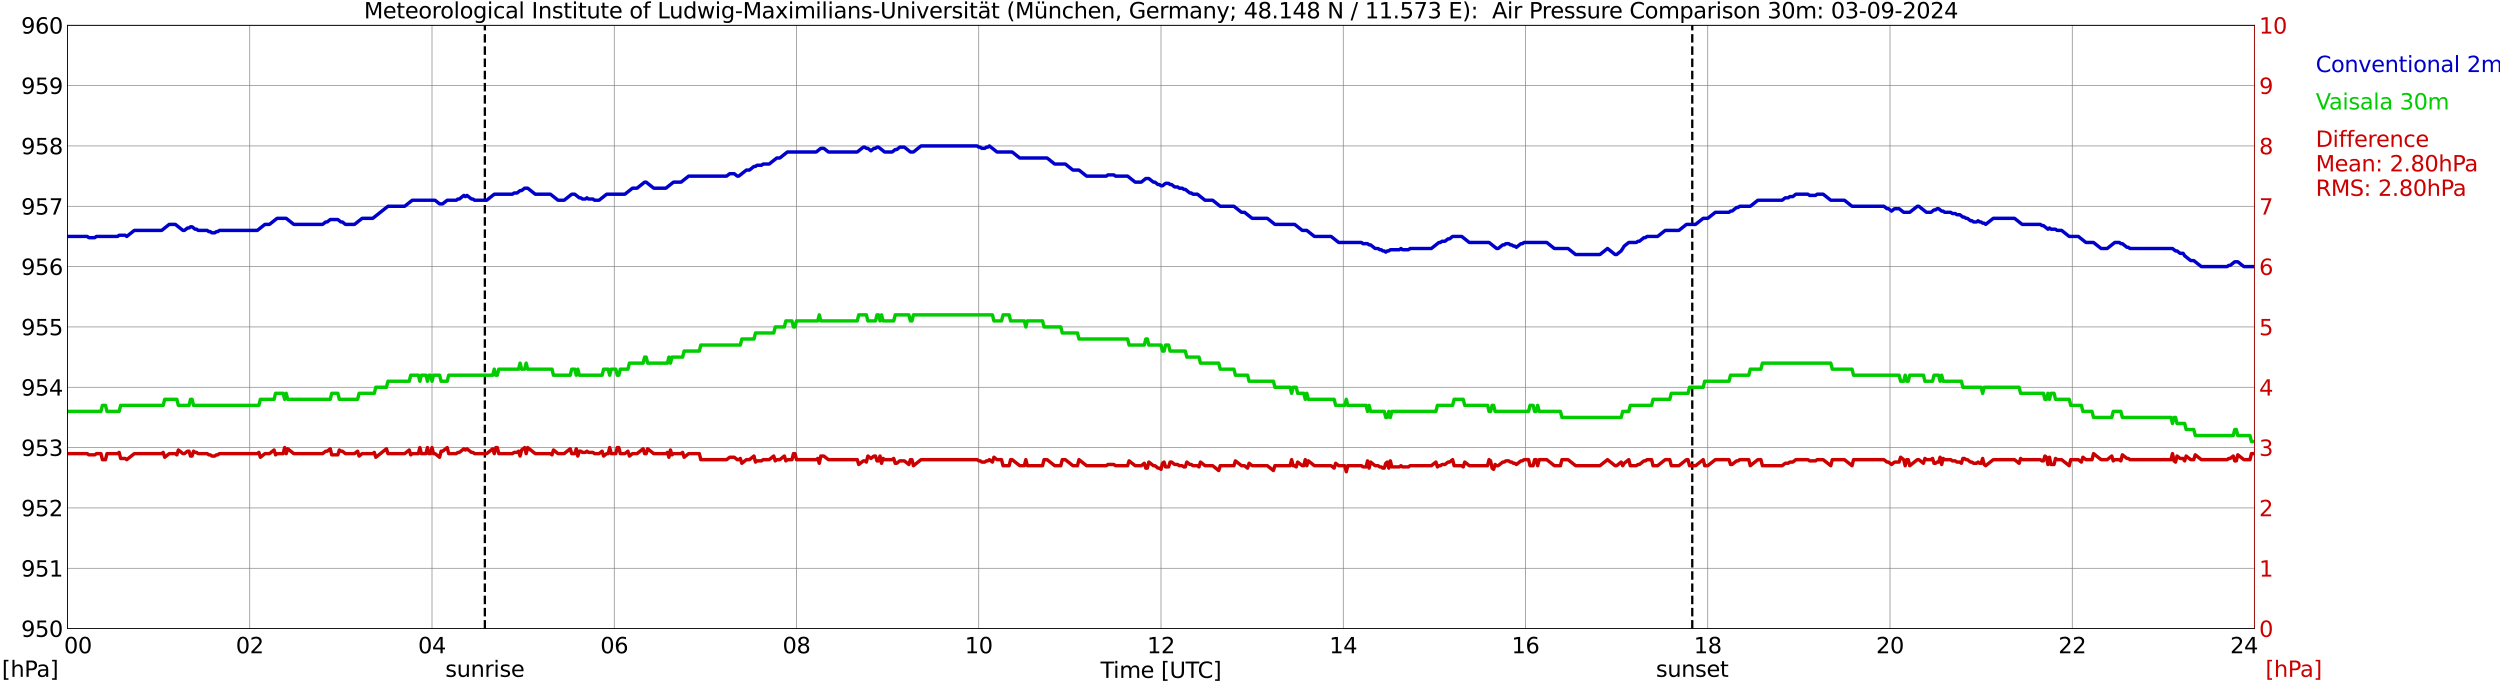
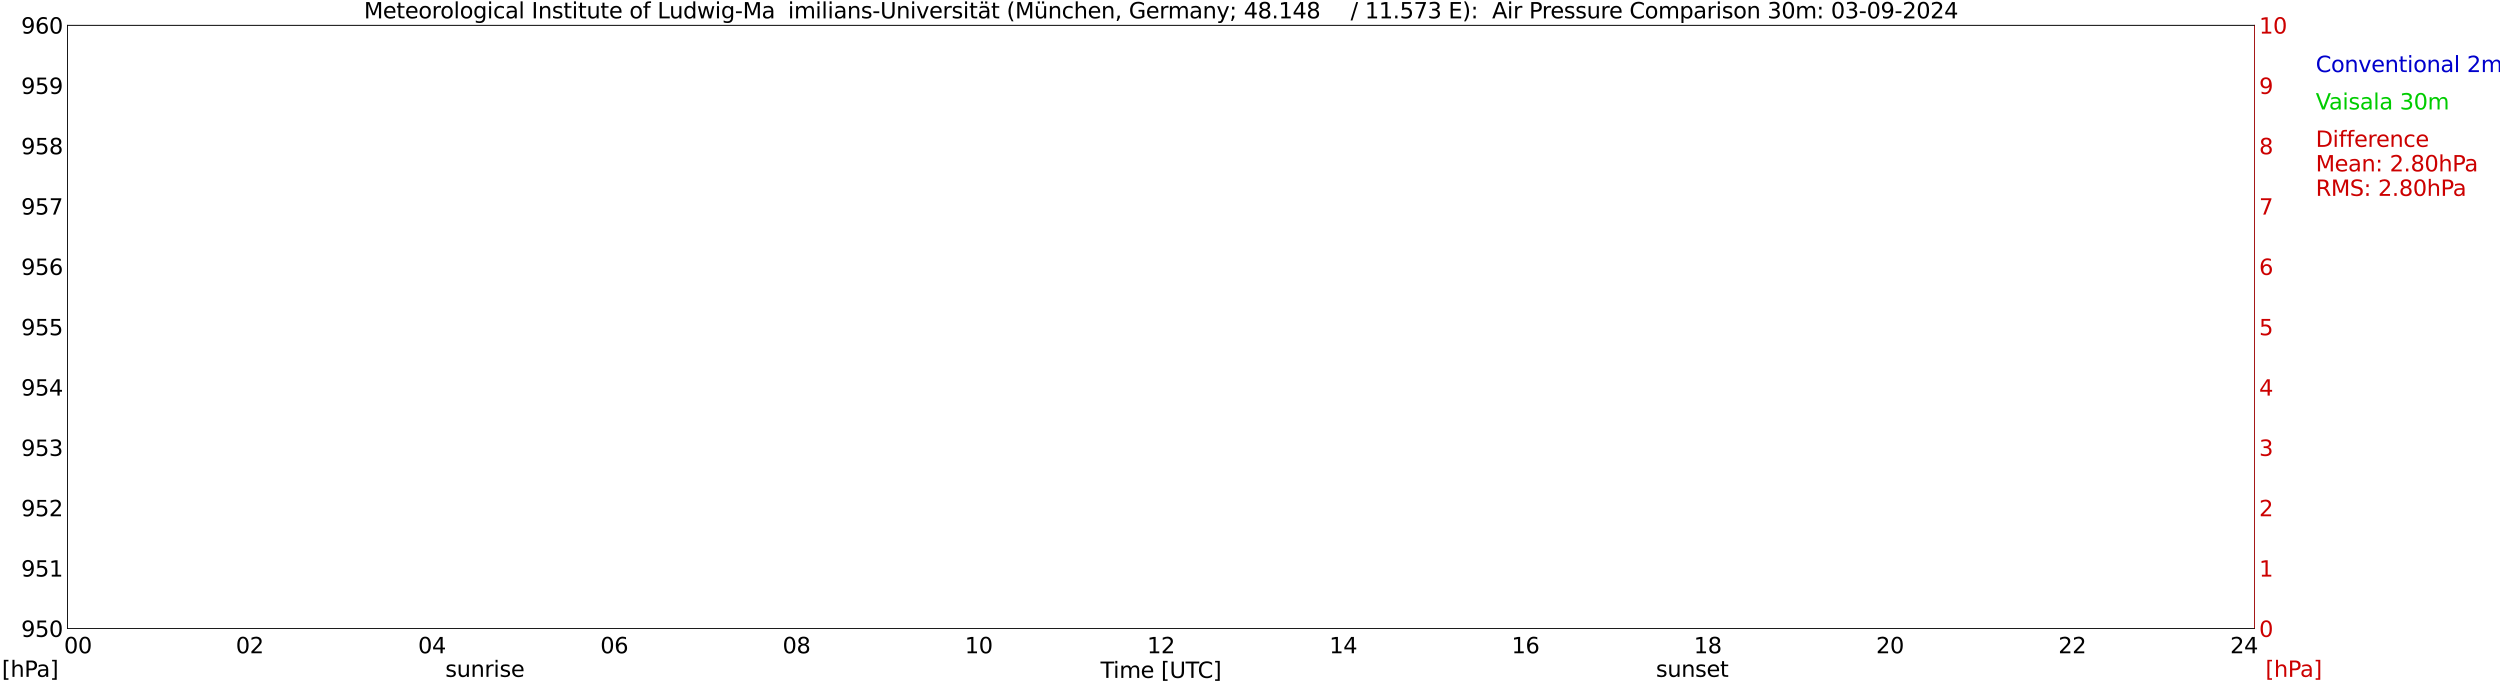
<svg xmlns="http://www.w3.org/2000/svg" xmlns:xlink="http://www.w3.org/1999/xlink" width="1085.4pt" height="296.64pt" viewBox="0 0 1085.4 296.64" version="1.1">
  <defs>
    <style type="text/css">*{stroke-linejoin: round; stroke-linecap: butt}</style>
  </defs>
  <g id="figure_1">
    <g id="patch_1">
      <path d="M 0 296.64  L 1085.4 296.64  L 1085.4 0  L 0 0  z " style="fill: #ffffff" />
    </g>
    <g id="axes_1">
      <g id="patch_2">
        <path d="M 29.306 272.909  L 978.814 272.909  L 978.814 10.976  L 29.306 10.976  z " style="fill: #ffffff" />
      </g>
      <g id="patch_3">
        <path d="M 978.814 272.909  L 978.814 272.909  L 978.814 10.976  L 978.814 10.976  z " clip-path="url(#p197c36fc31)" style="fill: #d3d3d3; opacity: 0.25; stroke: #d3d3d3; stroke-linejoin: miter" />
      </g>
      <g id="matplotlib.axis_1">
        <g id="xtick_1">
          <g id="line2d_1">
            <path d="M 29.306 272.909  L 29.306 10.976  " clip-path="url(#p197c36fc31)" style="fill: none; stroke: #808080; stroke-width: 0.3; stroke-linecap: square" />
          </g>
          <g id="line2d_2" />
          <g id="text_1">
            <g transform="translate(18.733 283.627) scale(0.095 -0.095)">
              <defs>
                <path id="DejaVuSans-20" transform="scale(0.016)" />
                <path id="DejaVuSans-30" d="M 2034 4250  Q 1547 4250 1301 3770  Q 1056 3291 1056 2328  Q 1056 1369 1301 889  Q 1547 409 2034 409  Q 2525 409 2770 889  Q 3016 1369 3016 2328  Q 3016 3291 2770 3770  Q 2525 4250 2034 4250  z M 2034 4750  Q 2819 4750 3233 4129  Q 3647 3509 3647 2328  Q 3647 1150 3233 529  Q 2819 -91 2034 -91  Q 1250 -91 836 529  Q 422 1150 422 2328  Q 422 3509 836 4129  Q 1250 4750 2034 4750  z " transform="scale(0.016)" />
              </defs>
              <use xlink:href="#DejaVuSans-20" />
              <use xlink:href="#DejaVuSans-20" transform="translate(31.787 0)" />
              <use xlink:href="#DejaVuSans-20" transform="translate(63.574 0)" />
              <use xlink:href="#DejaVuSans-30" transform="translate(95.361 0)" />
              <use xlink:href="#DejaVuSans-30" transform="translate(158.984 0)" />
            </g>
          </g>
        </g>
        <g id="xtick_2">
          <g id="line2d_3">
            <path d="M 108.431 272.909  L 108.431 10.976  " clip-path="url(#p197c36fc31)" style="fill: none; stroke: #808080; stroke-width: 0.3; stroke-linecap: square" />
          </g>
          <g id="line2d_4" />
          <g id="text_2">
            <g transform="translate(102.387 283.627) scale(0.095 -0.095)">
              <defs>
                <path id="DejaVuSans-32" d="M 1228 531  L 3431 531  L 3431 0  L 469 0  L 469 531  Q 828 903 1448 1529  Q 2069 2156 2228 2338  Q 2531 2678 2651 2914  Q 2772 3150 2772 3378  Q 2772 3750 2511 3984  Q 2250 4219 1831 4219  Q 1534 4219 1204 4116  Q 875 4013 500 3803  L 500 4441  Q 881 4594 1212 4672  Q 1544 4750 1819 4750  Q 2544 4750 2975 4387  Q 3406 4025 3406 3419  Q 3406 3131 3298 2873  Q 3191 2616 2906 2266  Q 2828 2175 2409 1742  Q 1991 1309 1228 531  z " transform="scale(0.016)" />
              </defs>
              <use xlink:href="#DejaVuSans-30" />
              <use xlink:href="#DejaVuSans-32" transform="translate(63.623 0)" />
            </g>
          </g>
        </g>
        <g id="xtick_3">
          <g id="line2d_5">
            <path d="M 187.557 272.909  L 187.557 10.976  " clip-path="url(#p197c36fc31)" style="fill: none; stroke: #808080; stroke-width: 0.3; stroke-linecap: square" />
          </g>
          <g id="line2d_6" />
          <g id="text_3">
            <g transform="translate(181.513 283.627) scale(0.095 -0.095)">
              <defs>
                <path id="DejaVuSans-34" d="M 2419 4116  L 825 1625  L 2419 1625  L 2419 4116  z M 2253 4666  L 3047 4666  L 3047 1625  L 3713 1625  L 3713 1100  L 3047 1100  L 3047 0  L 2419 0  L 2419 1100  L 313 1100  L 313 1709  L 2253 4666  z " transform="scale(0.016)" />
              </defs>
              <use xlink:href="#DejaVuSans-30" />
              <use xlink:href="#DejaVuSans-34" transform="translate(63.623 0)" />
            </g>
          </g>
        </g>
        <g id="xtick_4">
          <g id="line2d_7">
            <path d="M 266.683 272.909  L 266.683 10.976  " clip-path="url(#p197c36fc31)" style="fill: none; stroke: #808080; stroke-width: 0.3; stroke-linecap: square" />
          </g>
          <g id="line2d_8" />
          <g id="text_4">
            <g transform="translate(260.638 283.627) scale(0.095 -0.095)">
              <defs>
                <path id="DejaVuSans-36" d="M 2113 2584  Q 1688 2584 1439 2293  Q 1191 2003 1191 1497  Q 1191 994 1439 701  Q 1688 409 2113 409  Q 2538 409 2786 701  Q 3034 994 3034 1497  Q 3034 2003 2786 2293  Q 2538 2584 2113 2584  z M 3366 4563  L 3366 3988  Q 3128 4100 2886 4159  Q 2644 4219 2406 4219  Q 1781 4219 1451 3797  Q 1122 3375 1075 2522  Q 1259 2794 1537 2939  Q 1816 3084 2150 3084  Q 2853 3084 3261 2657  Q 3669 2231 3669 1497  Q 3669 778 3244 343  Q 2819 -91 2113 -91  Q 1303 -91 875 529  Q 447 1150 447 2328  Q 447 3434 972 4092  Q 1497 4750 2381 4750  Q 2619 4750 2861 4703  Q 3103 4656 3366 4563  z " transform="scale(0.016)" />
              </defs>
              <use xlink:href="#DejaVuSans-30" />
              <use xlink:href="#DejaVuSans-36" transform="translate(63.623 0)" />
            </g>
          </g>
        </g>
        <g id="xtick_5">
          <g id="line2d_9">
            <path d="M 345.808 272.909  L 345.808 10.976  " clip-path="url(#p197c36fc31)" style="fill: none; stroke: #808080; stroke-width: 0.3; stroke-linecap: square" />
          </g>
          <g id="line2d_10" />
          <g id="text_5">
            <g transform="translate(339.764 283.627) scale(0.095 -0.095)">
              <defs>
                <path id="DejaVuSans-38" d="M 2034 2216  Q 1584 2216 1326 1975  Q 1069 1734 1069 1313  Q 1069 891 1326 650  Q 1584 409 2034 409  Q 2484 409 2743 651  Q 3003 894 3003 1313  Q 3003 1734 2745 1975  Q 2488 2216 2034 2216  z M 1403 2484  Q 997 2584 770 2862  Q 544 3141 544 3541  Q 544 4100 942 4425  Q 1341 4750 2034 4750  Q 2731 4750 3128 4425  Q 3525 4100 3525 3541  Q 3525 3141 3298 2862  Q 3072 2584 2669 2484  Q 3125 2378 3379 2068  Q 3634 1759 3634 1313  Q 3634 634 3220 271  Q 2806 -91 2034 -91  Q 1263 -91 848 271  Q 434 634 434 1313  Q 434 1759 690 2068  Q 947 2378 1403 2484  z M 1172 3481  Q 1172 3119 1398 2916  Q 1625 2713 2034 2713  Q 2441 2713 2670 2916  Q 2900 3119 2900 3481  Q 2900 3844 2670 4047  Q 2441 4250 2034 4250  Q 1625 4250 1398 4047  Q 1172 3844 1172 3481  z " transform="scale(0.016)" />
              </defs>
              <use xlink:href="#DejaVuSans-30" />
              <use xlink:href="#DejaVuSans-38" transform="translate(63.623 0)" />
            </g>
          </g>
        </g>
        <g id="xtick_6">
          <g id="line2d_11">
            <path d="M 424.934 272.909  L 424.934 10.976  " clip-path="url(#p197c36fc31)" style="fill: none; stroke: #808080; stroke-width: 0.3; stroke-linecap: square" />
          </g>
          <g id="line2d_12" />
          <g id="text_6">
            <g transform="translate(418.89 283.627) scale(0.095 -0.095)">
              <defs>
                <path id="DejaVuSans-31" d="M 794 531  L 1825 531  L 1825 4091  L 703 3866  L 703 4441  L 1819 4666  L 2450 4666  L 2450 531  L 3481 531  L 3481 0  L 794 0  L 794 531  z " transform="scale(0.016)" />
              </defs>
              <use xlink:href="#DejaVuSans-31" />
              <use xlink:href="#DejaVuSans-30" transform="translate(63.623 0)" />
            </g>
          </g>
        </g>
        <g id="xtick_7">
          <g id="line2d_13">
            <path d="M 504.06 272.909  L 504.06 10.976  " clip-path="url(#p197c36fc31)" style="fill: none; stroke: #808080; stroke-width: 0.3; stroke-linecap: square" />
          </g>
          <g id="line2d_14" />
          <g id="text_7">
            <g transform="translate(498.015 283.627) scale(0.095 -0.095)">
              <use xlink:href="#DejaVuSans-31" />
              <use xlink:href="#DejaVuSans-32" transform="translate(63.623 0)" />
            </g>
          </g>
        </g>
        <g id="xtick_8">
          <g id="line2d_15">
            <path d="M 583.185 272.909  L 583.185 10.976  " clip-path="url(#p197c36fc31)" style="fill: none; stroke: #808080; stroke-width: 0.3; stroke-linecap: square" />
          </g>
          <g id="line2d_16" />
          <g id="text_8">
            <g transform="translate(577.141 283.627) scale(0.095 -0.095)">
              <use xlink:href="#DejaVuSans-31" />
              <use xlink:href="#DejaVuSans-34" transform="translate(63.623 0)" />
            </g>
          </g>
        </g>
        <g id="xtick_9">
          <g id="line2d_17">
            <path d="M 662.311 272.909  L 662.311 10.976  " clip-path="url(#p197c36fc31)" style="fill: none; stroke: #808080; stroke-width: 0.3; stroke-linecap: square" />
          </g>
          <g id="line2d_18" />
          <g id="text_9">
            <g transform="translate(656.267 283.627) scale(0.095 -0.095)">
              <use xlink:href="#DejaVuSans-31" />
              <use xlink:href="#DejaVuSans-36" transform="translate(63.623 0)" />
            </g>
          </g>
        </g>
        <g id="xtick_10">
          <g id="line2d_19">
            <path d="M 741.437 272.909  L 741.437 10.976  " clip-path="url(#p197c36fc31)" style="fill: none; stroke: #808080; stroke-width: 0.3; stroke-linecap: square" />
          </g>
          <g id="line2d_20" />
          <g id="text_10">
            <g transform="translate(735.392 283.627) scale(0.095 -0.095)">
              <use xlink:href="#DejaVuSans-31" />
              <use xlink:href="#DejaVuSans-38" transform="translate(63.623 0)" />
            </g>
          </g>
        </g>
        <g id="xtick_11">
          <g id="line2d_21">
            <path d="M 820.562 272.909  L 820.562 10.976  " clip-path="url(#p197c36fc31)" style="fill: none; stroke: #808080; stroke-width: 0.3; stroke-linecap: square" />
          </g>
          <g id="line2d_22" />
          <g id="text_11">
            <g transform="translate(814.518 283.627) scale(0.095 -0.095)">
              <use xlink:href="#DejaVuSans-32" />
              <use xlink:href="#DejaVuSans-30" transform="translate(63.623 0)" />
            </g>
          </g>
        </g>
        <g id="xtick_12">
          <g id="line2d_23">
            <path d="M 899.688 272.909  L 899.688 10.976  " clip-path="url(#p197c36fc31)" style="fill: none; stroke: #808080; stroke-width: 0.3; stroke-linecap: square" />
          </g>
          <g id="line2d_24" />
          <g id="text_12">
            <g transform="translate(893.644 283.627) scale(0.095 -0.095)">
              <use xlink:href="#DejaVuSans-32" />
              <use xlink:href="#DejaVuSans-32" transform="translate(63.623 0)" />
            </g>
          </g>
        </g>
        <g id="xtick_13">
          <g id="line2d_25">
            <path d="M 978.814 272.909  L 978.814 10.976  " clip-path="url(#p197c36fc31)" style="fill: none; stroke: #808080; stroke-width: 0.3; stroke-linecap: square" />
          </g>
          <g id="line2d_26" />
          <g id="text_13">
            <g transform="translate(968.241 283.627) scale(0.095 -0.095)">
              <use xlink:href="#DejaVuSans-32" />
              <use xlink:href="#DejaVuSans-34" transform="translate(63.623 0)" />
              <use xlink:href="#DejaVuSans-20" transform="translate(127.246 0)" />
              <use xlink:href="#DejaVuSans-20" transform="translate(159.033 0)" />
              <use xlink:href="#DejaVuSans-20" transform="translate(190.82 0)" />
            </g>
          </g>
        </g>
        <g id="text_14">
          <g transform="translate(477.806 294.322) scale(0.095 -0.095)">
            <defs>
              <path id="DejaVuSans-54" d="M -19 4666  L 3928 4666  L 3928 4134  L 2272 4134  L 2272 0  L 1638 0  L 1638 4134  L -19 4134  L -19 4666  z " transform="scale(0.016)" />
              <path id="DejaVuSans-69" d="M 603 3500  L 1178 3500  L 1178 0  L 603 0  L 603 3500  z M 603 4863  L 1178 4863  L 1178 4134  L 603 4134  L 603 4863  z " transform="scale(0.016)" />
              <path id="DejaVuSans-6d" d="M 3328 2828  Q 3544 3216 3844 3400  Q 4144 3584 4550 3584  Q 5097 3584 5394 3201  Q 5691 2819 5691 2113  L 5691 0  L 5113 0  L 5113 2094  Q 5113 2597 4934 2840  Q 4756 3084 4391 3084  Q 3944 3084 3684 2787  Q 3425 2491 3425 1978  L 3425 0  L 2847 0  L 2847 2094  Q 2847 2600 2669 2842  Q 2491 3084 2119 3084  Q 1678 3084 1418 2786  Q 1159 2488 1159 1978  L 1159 0  L 581 0  L 581 3500  L 1159 3500  L 1159 2956  Q 1356 3278 1631 3431  Q 1906 3584 2284 3584  Q 2666 3584 2933 3390  Q 3200 3197 3328 2828  z " transform="scale(0.016)" />
              <path id="DejaVuSans-65" d="M 3597 1894  L 3597 1613  L 953 1613  Q 991 1019 1311 708  Q 1631 397 2203 397  Q 2534 397 2845 478  Q 3156 559 3463 722  L 3463 178  Q 3153 47 2828 -22  Q 2503 -91 2169 -91  Q 1331 -91 842 396  Q 353 884 353 1716  Q 353 2575 817 3079  Q 1281 3584 2069 3584  Q 2775 3584 3186 3129  Q 3597 2675 3597 1894  z M 3022 2063  Q 3016 2534 2758 2815  Q 2500 3097 2075 3097  Q 1594 3097 1305 2825  Q 1016 2553 972 2059  L 3022 2063  z " transform="scale(0.016)" />
              <path id="DejaVuSans-5b" d="M 550 4863  L 1875 4863  L 1875 4416  L 1125 4416  L 1125 -397  L 1875 -397  L 1875 -844  L 550 -844  L 550 4863  z " transform="scale(0.016)" />
              <path id="DejaVuSans-55" d="M 556 4666  L 1191 4666  L 1191 1831  Q 1191 1081 1462 751  Q 1734 422 2344 422  Q 2950 422 3222 751  Q 3494 1081 3494 1831  L 3494 4666  L 4128 4666  L 4128 1753  Q 4128 841 3676 375  Q 3225 -91 2344 -91  Q 1459 -91 1007 375  Q 556 841 556 1753  L 556 4666  z " transform="scale(0.016)" />
              <path id="DejaVuSans-43" d="M 4122 4306  L 4122 3641  Q 3803 3938 3442 4084  Q 3081 4231 2675 4231  Q 1875 4231 1450 3742  Q 1025 3253 1025 2328  Q 1025 1406 1450 917  Q 1875 428 2675 428  Q 3081 428 3442 575  Q 3803 722 4122 1019  L 4122 359  Q 3791 134 3420 21  Q 3050 -91 2638 -91  Q 1578 -91 968 557  Q 359 1206 359 2328  Q 359 3453 968 4101  Q 1578 4750 2638 4750  Q 3056 4750 3426 4639  Q 3797 4528 4122 4306  z " transform="scale(0.016)" />
              <path id="DejaVuSans-5d" d="M 1947 4863  L 1947 -844  L 622 -844  L 622 -397  L 1369 -397  L 1369 4416  L 622 4416  L 622 4863  L 1947 4863  z " transform="scale(0.016)" />
            </defs>
            <use xlink:href="#DejaVuSans-54" />
            <use xlink:href="#DejaVuSans-69" transform="translate(57.959 0)" />
            <use xlink:href="#DejaVuSans-6d" transform="translate(85.742 0)" />
            <use xlink:href="#DejaVuSans-65" transform="translate(183.154 0)" />
            <use xlink:href="#DejaVuSans-20" transform="translate(244.678 0)" />
            <use xlink:href="#DejaVuSans-5b" transform="translate(276.465 0)" />
            <use xlink:href="#DejaVuSans-55" transform="translate(315.479 0)" />
            <use xlink:href="#DejaVuSans-54" transform="translate(388.672 0)" />
            <use xlink:href="#DejaVuSans-43" transform="translate(443.881 0)" />
            <use xlink:href="#DejaVuSans-5d" transform="translate(513.705 0)" />
          </g>
        </g>
      </g>
      <g id="matplotlib.axis_2">
        <g id="ytick_1">
          <g id="line2d_27">
            <path d="M 29.306 272.909  L 978.814 272.909  " clip-path="url(#p197c36fc31)" style="fill: none; stroke: #808080; stroke-width: 0.3; stroke-linecap: square" />
          </g>
          <g id="line2d_28" />
          <g id="text_15">
            <g transform="translate(9.173 276.518) scale(0.095 -0.095)">
              <defs>
                <path id="DejaVuSans-39" d="M 703 97  L 703 672  Q 941 559 1184 500  Q 1428 441 1663 441  Q 2288 441 2617 861  Q 2947 1281 2994 2138  Q 2813 1869 2534 1725  Q 2256 1581 1919 1581  Q 1219 1581 811 2004  Q 403 2428 403 3163  Q 403 3881 828 4315  Q 1253 4750 1959 4750  Q 2769 4750 3195 4129  Q 3622 3509 3622 2328  Q 3622 1225 3098 567  Q 2575 -91 1691 -91  Q 1453 -91 1209 -44  Q 966 3 703 97  z M 1959 2075  Q 2384 2075 2632 2365  Q 2881 2656 2881 3163  Q 2881 3666 2632 3958  Q 2384 4250 1959 4250  Q 1534 4250 1286 3958  Q 1038 3666 1038 3163  Q 1038 2656 1286 2365  Q 1534 2075 1959 2075  z " transform="scale(0.016)" />
                <path id="DejaVuSans-35" d="M 691 4666  L 3169 4666  L 3169 4134  L 1269 4134  L 1269 2991  Q 1406 3038 1543 3061  Q 1681 3084 1819 3084  Q 2600 3084 3056 2656  Q 3513 2228 3513 1497  Q 3513 744 3044 326  Q 2575 -91 1722 -91  Q 1428 -91 1123 -41  Q 819 9 494 109  L 494 744  Q 775 591 1075 516  Q 1375 441 1709 441  Q 2250 441 2565 725  Q 2881 1009 2881 1497  Q 2881 1984 2565 2268  Q 2250 2553 1709 2553  Q 1456 2553 1204 2497  Q 953 2441 691 2322  L 691 4666  z " transform="scale(0.016)" />
              </defs>
              <use xlink:href="#DejaVuSans-39" />
              <use xlink:href="#DejaVuSans-35" transform="translate(63.623 0)" />
              <use xlink:href="#DejaVuSans-30" transform="translate(127.246 0)" />
            </g>
          </g>
        </g>
        <g id="ytick_2">
          <g id="line2d_29">
            <path d="M 29.306 246.715  L 978.814 246.715  " clip-path="url(#p197c36fc31)" style="fill: none; stroke: #808080; stroke-width: 0.3; stroke-linecap: square" />
          </g>
          <g id="line2d_30" />
          <g id="text_16">
            <g transform="translate(9.173 250.325) scale(0.095 -0.095)">
              <use xlink:href="#DejaVuSans-39" />
              <use xlink:href="#DejaVuSans-35" transform="translate(63.623 0)" />
              <use xlink:href="#DejaVuSans-31" transform="translate(127.246 0)" />
            </g>
          </g>
        </g>
        <g id="ytick_3">
          <g id="line2d_31">
            <path d="M 29.306 220.522  L 978.814 220.522  " clip-path="url(#p197c36fc31)" style="fill: none; stroke: #808080; stroke-width: 0.3; stroke-linecap: square" />
          </g>
          <g id="line2d_32" />
          <g id="text_17">
            <g transform="translate(9.173 224.131) scale(0.095 -0.095)">
              <use xlink:href="#DejaVuSans-39" />
              <use xlink:href="#DejaVuSans-35" transform="translate(63.623 0)" />
              <use xlink:href="#DejaVuSans-32" transform="translate(127.246 0)" />
            </g>
          </g>
        </g>
        <g id="ytick_4">
          <g id="line2d_33">
            <path d="M 29.306 194.329  L 978.814 194.329  " clip-path="url(#p197c36fc31)" style="fill: none; stroke: #808080; stroke-width: 0.3; stroke-linecap: square" />
          </g>
          <g id="line2d_34" />
          <g id="text_18">
            <g transform="translate(9.173 197.938) scale(0.095 -0.095)">
              <defs>
                <path id="DejaVuSans-33" d="M 2597 2516  Q 3050 2419 3304 2112  Q 3559 1806 3559 1356  Q 3559 666 3084 287  Q 2609 -91 1734 -91  Q 1441 -91 1130 -33  Q 819 25 488 141  L 488 750  Q 750 597 1062 519  Q 1375 441 1716 441  Q 2309 441 2620 675  Q 2931 909 2931 1356  Q 2931 1769 2642 2001  Q 2353 2234 1838 2234  L 1294 2234  L 1294 2753  L 1863 2753  Q 2328 2753 2575 2939  Q 2822 3125 2822 3475  Q 2822 3834 2567 4026  Q 2313 4219 1838 4219  Q 1578 4219 1281 4162  Q 984 4106 628 3988  L 628 4550  Q 988 4650 1302 4700  Q 1616 4750 1894 4750  Q 2613 4750 3031 4423  Q 3450 4097 3450 3541  Q 3450 3153 3228 2886  Q 3006 2619 2597 2516  z " transform="scale(0.016)" />
              </defs>
              <use xlink:href="#DejaVuSans-39" />
              <use xlink:href="#DejaVuSans-35" transform="translate(63.623 0)" />
              <use xlink:href="#DejaVuSans-33" transform="translate(127.246 0)" />
            </g>
          </g>
        </g>
        <g id="ytick_5">
          <g id="line2d_35">
            <path d="M 29.306 168.136  L 978.814 168.136  " clip-path="url(#p197c36fc31)" style="fill: none; stroke: #808080; stroke-width: 0.3; stroke-linecap: square" />
          </g>
          <g id="line2d_36" />
          <g id="text_19">
            <g transform="translate(9.173 171.745) scale(0.095 -0.095)">
              <use xlink:href="#DejaVuSans-39" />
              <use xlink:href="#DejaVuSans-35" transform="translate(63.623 0)" />
              <use xlink:href="#DejaVuSans-34" transform="translate(127.246 0)" />
            </g>
          </g>
        </g>
        <g id="ytick_6">
          <g id="line2d_37">
            <path d="M 29.306 141.942  L 978.814 141.942  " clip-path="url(#p197c36fc31)" style="fill: none; stroke: #808080; stroke-width: 0.3; stroke-linecap: square" />
          </g>
          <g id="line2d_38" />
          <g id="text_20">
            <g transform="translate(9.173 145.551) scale(0.095 -0.095)">
              <use xlink:href="#DejaVuSans-39" />
              <use xlink:href="#DejaVuSans-35" transform="translate(63.623 0)" />
              <use xlink:href="#DejaVuSans-35" transform="translate(127.246 0)" />
            </g>
          </g>
        </g>
        <g id="ytick_7">
          <g id="line2d_39">
            <path d="M 29.306 115.749  L 978.814 115.749  " clip-path="url(#p197c36fc31)" style="fill: none; stroke: #808080; stroke-width: 0.3; stroke-linecap: square" />
          </g>
          <g id="line2d_40" />
          <g id="text_21">
            <g transform="translate(9.173 119.358) scale(0.095 -0.095)">
              <use xlink:href="#DejaVuSans-39" />
              <use xlink:href="#DejaVuSans-35" transform="translate(63.623 0)" />
              <use xlink:href="#DejaVuSans-36" transform="translate(127.246 0)" />
            </g>
          </g>
        </g>
        <g id="ytick_8">
          <g id="line2d_41">
            <path d="M 29.306 89.556  L 978.814 89.556  " clip-path="url(#p197c36fc31)" style="fill: none; stroke: #808080; stroke-width: 0.3; stroke-linecap: square" />
          </g>
          <g id="line2d_42" />
          <g id="text_22">
            <g transform="translate(9.173 93.165) scale(0.095 -0.095)">
              <defs>
                <path id="DejaVuSans-37" d="M 525 4666  L 3525 4666  L 3525 4397  L 1831 0  L 1172 0  L 2766 4134  L 525 4134  L 525 4666  z " transform="scale(0.016)" />
              </defs>
              <use xlink:href="#DejaVuSans-39" />
              <use xlink:href="#DejaVuSans-35" transform="translate(63.623 0)" />
              <use xlink:href="#DejaVuSans-37" transform="translate(127.246 0)" />
            </g>
          </g>
        </g>
        <g id="ytick_9">
          <g id="line2d_43">
            <path d="M 29.306 63.362  L 978.814 63.362  " clip-path="url(#p197c36fc31)" style="fill: none; stroke: #808080; stroke-width: 0.3; stroke-linecap: square" />
          </g>
          <g id="line2d_44" />
          <g id="text_23">
            <g transform="translate(9.173 66.972) scale(0.095 -0.095)">
              <use xlink:href="#DejaVuSans-39" />
              <use xlink:href="#DejaVuSans-35" transform="translate(63.623 0)" />
              <use xlink:href="#DejaVuSans-38" transform="translate(127.246 0)" />
            </g>
          </g>
        </g>
        <g id="ytick_10">
          <g id="line2d_45">
            <path d="M 29.306 37.169  L 978.814 37.169  " clip-path="url(#p197c36fc31)" style="fill: none; stroke: #808080; stroke-width: 0.3; stroke-linecap: square" />
          </g>
          <g id="line2d_46" />
          <g id="text_24">
            <g transform="translate(9.173 40.778) scale(0.095 -0.095)">
              <use xlink:href="#DejaVuSans-39" />
              <use xlink:href="#DejaVuSans-35" transform="translate(63.623 0)" />
              <use xlink:href="#DejaVuSans-39" transform="translate(127.246 0)" />
            </g>
          </g>
        </g>
        <g id="ytick_11">
          <g id="line2d_47">
            <path d="M 29.306 10.976  L 978.814 10.976  " clip-path="url(#p197c36fc31)" style="fill: none; stroke: #808080; stroke-width: 0.3; stroke-linecap: square" />
          </g>
          <g id="line2d_48" />
          <g id="text_25">
            <g transform="translate(9.173 14.585) scale(0.095 -0.095)">
              <use xlink:href="#DejaVuSans-39" />
              <use xlink:href="#DejaVuSans-36" transform="translate(63.623 0)" />
              <use xlink:href="#DejaVuSans-30" transform="translate(127.246 0)" />
            </g>
          </g>
        </g>
      </g>
      <g id="line2d_49">
        <path d="M 210.504 272.909  L 210.504 10.976  " clip-path="url(#p197c36fc31)" style="fill: none; stroke-dasharray: 3.7,1.6; stroke-dashoffset: 0; stroke: #000000" />
      </g>
      <g id="line2d_50">
        <path d="M 734.711 272.909  L 734.711 10.976  " clip-path="url(#p197c36fc31)" style="fill: none; stroke-dasharray: 3.7,1.6; stroke-dashoffset: 0; stroke: #000000" />
      </g>
      <g id="line2d_51">
        <path d="M 29.306 102.652  L 37.878 102.652  L 38.537 103.176  L 41.175 103.176  L 41.834 102.652  L 51.065 102.652  L 51.725 102.128  L 54.362 102.128  L 55.022 102.652  L 58.319 100.033  L 70.187 100.033  L 73.484 97.414  L 76.122 97.414  L 79.419 100.033  L 80.078 100.033  L 81.397 98.985  L 82.056 98.985  L 82.716 98.461  L 83.375 98.461  L 84.694 99.509  L 85.353 99.509  L 86.013 100.033  L 89.969 100.033  L 90.628 100.557  L 91.288 100.557  L 91.947 101.081  L 93.266 101.081  L 93.925 100.557  L 94.584 100.557  L 95.244 100.033  L 111.728 100.033  L 115.025 97.414  L 117.003 97.414  L 120.3 94.794  L 124.257 94.794  L 127.553 97.414  L 140.082 97.414  L 141.4 96.366  L 142.06 96.366  L 143.379 95.318  L 146.676 95.318  L 147.994 96.366  L 148.654 96.366  L 149.972 97.414  L 153.929 97.414  L 157.226 94.794  L 161.841 94.794  L 168.435 89.556  L 175.688 89.556  L 178.985 86.936  L 188.876 86.936  L 190.854 88.508  L 192.173 88.508  L 194.151 86.936  L 198.107 86.936  L 198.767 86.412  L 199.426 86.412  L 201.404 84.841  L 202.063 85.365  L 202.723 84.841  L 204.701 86.412  L 205.36 86.412  L 206.02 86.936  L 211.295 86.936  L 214.592 84.317  L 222.504 84.317  L 223.164 83.793  L 224.482 83.793  L 225.801 82.745  L 226.461 82.745  L 227.779 81.698  L 229.098 81.698  L 232.395 84.317  L 238.989 84.317  L 242.286 86.936  L 244.923 86.936  L 248.22 84.317  L 249.539 84.317  L 251.517 85.889  L 252.176 85.889  L 252.836 86.412  L 254.155 86.412  L 254.814 85.889  L 255.473 86.412  L 257.451 86.412  L 258.111 86.936  L 260.089 86.936  L 263.386 84.317  L 271.298 84.317  L 274.595 81.698  L 276.573 81.698  L 279.87 79.078  L 280.53 79.078  L 283.827 81.698  L 289.102 81.698  L 292.399 79.078  L 295.696 79.078  L 298.992 76.459  L 315.477 76.459  L 316.796 75.411  L 318.774 75.411  L 320.093 76.459  L 320.752 76.459  L 324.049 73.84  L 325.368 73.84  L 327.346 72.268  L 328.005 72.268  L 328.665 71.744  L 330.643 71.744  L 331.302 71.22  L 333.94 71.22  L 337.236 68.601  L 338.555 68.601  L 341.852 65.982  L 354.38 65.982  L 356.359 64.41  L 357.677 64.41  L 359.655 65.982  L 372.184 65.982  L 374.821 63.886  L 375.481 63.886  L 376.14 64.41  L 376.799 64.41  L 378.118 65.458  L 379.437 64.41  L 380.096 64.41  L 380.756 63.886  L 381.415 63.886  L 384.053 65.982  L 387.349 65.982  L 388.668 64.934  L 389.328 64.934  L 390.646 63.886  L 392.624 63.886  L 395.262 65.982  L 396.581 65.982  L 399.878 63.362  L 424.275 63.362  L 424.934 63.886  L 425.593 63.886  L 426.253 64.41  L 427.572 64.41  L 428.231 63.886  L 428.89 63.886  L 429.55 63.362  L 432.847 65.982  L 439.44 65.982  L 442.737 68.601  L 454.606 68.601  L 457.903 71.22  L 462.519 71.22  L 465.816 73.84  L 468.453 73.84  L 471.75 76.459  L 480.322 76.459  L 480.981 75.935  L 483.619 75.935  L 484.278 76.459  L 489.553 76.459  L 492.85 79.078  L 495.488 79.078  L 497.466 77.507  L 498.785 77.507  L 500.763 79.078  L 501.422 79.078  L 502.741 80.126  L 503.4 80.126  L 504.06 80.65  L 504.719 80.65  L 506.038 79.602  L 507.357 79.602  L 508.016 80.126  L 508.675 80.126  L 509.994 81.174  L 511.313 81.174  L 511.972 81.698  L 513.291 81.698  L 513.95 82.221  L 514.61 82.221  L 516.588 83.793  L 517.247 83.793  L 517.907 84.317  L 519.885 84.317  L 523.182 86.936  L 526.479 86.936  L 529.776 89.556  L 535.71 89.556  L 539.007 92.175  L 540.326 92.175  L 543.623 94.794  L 550.216 94.794  L 553.513 97.414  L 562.085 97.414  L 565.382 100.033  L 567.36 100.033  L 570.657 102.652  L 577.91 102.652  L 581.207 105.272  L 591.098 105.272  L 591.757 105.795  L 593.736 105.795  L 594.395 106.319  L 595.054 106.319  L 597.032 107.891  L 598.351 107.891  L 599.011 108.415  L 599.67 108.415  L 600.329 108.939  L 600.989 108.939  L 601.648 109.463  L 602.307 108.939  L 602.967 108.939  L 603.626 108.415  L 607.582 108.415  L 608.242 107.891  L 608.901 108.415  L 611.539 108.415  L 612.198 107.891  L 621.429 107.891  L 624.726 105.272  L 625.386 105.272  L 626.045 104.748  L 627.364 104.748  L 628.683 103.7  L 629.342 103.7  L 630.661 102.652  L 634.617 102.652  L 637.914 105.272  L 646.486 105.272  L 649.783 107.891  L 650.442 107.891  L 652.42 106.319  L 653.08 106.319  L 653.739 105.795  L 655.058 105.795  L 655.717 106.319  L 656.377 106.319  L 657.036 106.843  L 657.695 106.843  L 658.355 107.367  L 660.333 105.795  L 660.992 105.795  L 661.652 105.272  L 671.542 105.272  L 674.839 107.891  L 680.774 107.891  L 684.071 110.51  L 694.621 110.51  L 697.918 107.891  L 701.215 110.51  L 701.874 110.51  L 703.852 108.939  L 705.171 106.843  L 707.149 105.272  L 710.446 105.272  L 711.105 104.748  L 711.765 104.748  L 713.743 103.176  L 714.402 103.176  L 715.062 102.652  L 719.677 102.652  L 722.974 100.033  L 728.909 100.033  L 732.205 97.414  L 736.162 97.414  L 739.459 94.794  L 741.437 94.794  L 744.734 92.175  L 750.668 92.175  L 751.327 91.651  L 751.987 91.651  L 753.965 90.079  L 754.624 90.079  L 755.284 89.556  L 759.899 89.556  L 763.196 86.936  L 773.746 86.936  L 775.065 85.889  L 776.384 85.889  L 777.043 85.365  L 778.362 85.365  L 779.681 84.317  L 784.956 84.317  L 785.615 84.841  L 788.253 84.841  L 788.912 84.317  L 791.55 84.317  L 794.847 86.936  L 800.781 86.936  L 804.078 89.556  L 817.925 89.556  L 819.244 90.603  L 819.903 90.603  L 821.222 91.651  L 822.541 90.603  L 824.519 90.603  L 826.497 92.175  L 829.134 92.175  L 832.431 89.556  L 833.091 89.556  L 836.388 92.175  L 838.366 92.175  L 839.684 91.127  L 840.344 91.127  L 841.003 90.603  L 841.663 90.603  L 842.981 91.651  L 843.641 91.651  L 844.3 92.175  L 846.938 92.175  L 847.597 92.699  L 848.916 92.699  L 849.575 93.223  L 850.894 93.223  L 852.213 94.27  L 852.872 94.27  L 853.531 94.794  L 854.191 94.794  L 855.51 95.842  L 856.169 95.842  L 856.828 96.366  L 858.147 96.366  L 858.806 95.842  L 859.466 96.366  L 860.125 96.366  L 860.785 96.89  L 861.444 96.89  L 862.103 97.414  L 865.4 94.794  L 874.632 94.794  L 877.929 97.414  L 885.841 97.414  L 886.5 97.937  L 887.16 97.937  L 889.138 99.509  L 889.797 98.985  L 890.457 99.509  L 892.435 99.509  L 893.094 100.033  L 895.072 100.033  L 898.369 102.652  L 902.326 102.652  L 905.622 105.272  L 908.919 105.272  L 912.216 107.891  L 914.854 107.891  L 918.151 105.272  L 920.129 105.272  L 920.788 105.795  L 921.448 105.795  L 923.426 107.367  L 924.085 107.367  L 924.745 107.891  L 943.207 107.891  L 944.526 108.939  L 945.185 108.939  L 946.504 109.986  L 947.823 109.986  L 948.482 111.034  L 951.12 113.13  L 952.438 113.13  L 955.735 115.749  L 966.945 115.749  L 967.604 115.225  L 968.264 115.225  L 970.242 113.653  L 971.561 113.653  L 974.198 115.749  L 978.154 115.749  L 978.154 115.749  " clip-path="url(#p197c36fc31)" style="fill: none; stroke: #0000cc; stroke-width: 1.5; stroke-linecap: square" />
      </g>
      <g id="line2d_52">
        <path d="M 29.306 178.613  L 43.812 178.613  L 44.472 175.994  L 45.79 175.994  L 46.45 178.613  L 51.725 178.613  L 52.384 175.994  L 70.847 175.994  L 71.506 173.374  L 76.781 173.374  L 77.441 175.994  L 82.056 175.994  L 82.716 173.374  L 83.375 173.374  L 84.034 175.994  L 112.388 175.994  L 113.047 173.374  L 118.982 173.374  L 119.641 170.755  L 122.938 170.755  L 123.597 173.374  L 124.257 170.755  L 124.916 173.374  L 143.379 173.374  L 144.038 170.755  L 146.676 170.755  L 147.335 173.374  L 155.247 173.374  L 155.907 170.755  L 162.501 170.755  L 163.16 168.136  L 167.776 168.136  L 168.435 165.516  L 177.666 165.516  L 178.326 162.897  L 181.623 162.897  L 182.282 165.516  L 182.941 162.897  L 184.92 162.897  L 185.579 165.516  L 186.238 162.897  L 186.898 162.897  L 187.557 165.516  L 188.216 162.897  L 190.854 162.897  L 191.513 165.516  L 194.151 165.516  L 194.81 162.897  L 213.932 162.897  L 214.592 160.278  L 215.251 162.897  L 215.91 162.897  L 216.57 160.278  L 225.142 160.278  L 225.801 157.658  L 226.461 160.278  L 227.779 160.278  L 228.439 157.658  L 229.098 160.278  L 239.648 160.278  L 240.308 162.897  L 247.561 162.897  L 248.22 160.278  L 249.539 160.278  L 250.198 162.897  L 250.858 160.278  L 251.517 162.897  L 261.408 162.897  L 262.067 160.278  L 264.045 160.278  L 264.705 162.897  L 265.364 160.278  L 267.342 160.278  L 268.002 162.897  L 268.661 162.897  L 269.32 160.278  L 272.617 160.278  L 273.277 157.658  L 279.211 157.658  L 279.87 155.039  L 280.53 155.039  L 281.189 157.658  L 289.761 157.658  L 290.42 155.039  L 291.08 157.658  L 291.739 155.039  L 296.355 155.039  L 297.014 152.42  L 303.608 152.42  L 304.267 149.8  L 321.411 149.8  L 322.071 147.181  L 327.346 147.181  L 328.005 144.562  L 335.918 144.562  L 336.577 141.942  L 340.533 141.942  L 341.193 139.323  L 343.83 139.323  L 344.49 141.942  L 345.149 141.942  L 345.808 139.323  L 355.04 139.323  L 355.699 136.704  L 356.359 139.323  L 372.184 139.323  L 372.843 136.704  L 376.14 136.704  L 376.799 139.323  L 380.096 139.323  L 380.756 136.704  L 381.415 136.704  L 382.074 139.323  L 382.734 136.704  L 383.393 139.323  L 388.009 139.323  L 388.668 136.704  L 394.603 136.704  L 395.262 139.323  L 395.921 139.323  L 396.581 136.704  L 430.869 136.704  L 431.528 139.323  L 434.825 139.323  L 435.484 136.704  L 438.122 136.704  L 438.781 139.323  L 444.716 139.323  L 445.375 141.942  L 446.034 139.323  L 452.628 139.323  L 453.287 141.942  L 460.541 141.942  L 461.2 144.562  L 467.794 144.562  L 468.453 147.181  L 489.553 147.181  L 490.213 149.8  L 496.807 149.8  L 497.466 147.181  L 498.125 147.181  L 498.785 149.8  L 504.06 149.8  L 504.719 152.42  L 505.379 152.42  L 506.038 149.8  L 507.357 149.8  L 508.016 152.42  L 514.61 152.42  L 515.269 155.039  L 520.544 155.039  L 521.204 157.658  L 529.116 157.658  L 529.776 160.278  L 535.71 160.278  L 536.369 162.897  L 541.644 162.897  L 542.304 165.516  L 544.941 165.516  M 546.26 165.516  L 552.854 165.516  L 553.513 168.136  L 560.107 168.136  L 560.766 170.755  L 561.426 168.136  L 562.745 168.136  L 563.404 170.755  L 566.042 170.755  L 566.701 173.374  L 567.36 170.755  L 568.02 173.374  L 579.229 173.374  L 579.889 175.994  L 583.845 175.994  L 584.504 173.374  L 585.164 175.994  L 593.076 175.994  L 593.736 178.613  L 594.395 175.994  L 595.054 178.613  L 600.989 178.613  L 601.648 181.232  L 602.307 181.232  L 602.967 178.613  L 603.626 181.232  L 604.286 178.613  L 623.408 178.613  L 624.067 175.994  L 630.661 175.994  L 631.32 173.374  L 635.276 173.374  L 635.936 175.994  L 645.827 175.994  L 646.486 178.613  L 647.145 178.613  L 647.805 175.994  L 648.464 175.994  L 649.123 178.613  L 663.63 178.613  L 664.289 175.994  L 665.608 175.994  L 666.267 178.613  L 666.927 178.613  L 667.586 175.994  L 668.246 178.613  L 677.477 178.613  L 678.136 181.232  L 703.852 181.232  L 704.511 178.613  L 707.149 178.613  L 707.808 175.994  L 717.04 175.994  L 717.699 173.374  L 724.952 173.374  L 725.612 170.755  L 732.865 170.755  L 733.524 168.136  L 739.459 168.136  L 740.118 165.516  L 750.668 165.516  L 751.327 162.897  L 759.24 162.897  L 759.899 160.278  L 764.515 160.278  L 765.174 157.658  L 794.847 157.658  L 795.506 160.278  L 804.078 160.278  L 804.737 162.897  L 824.519 162.897  L 825.178 165.516  L 826.497 165.516  L 827.156 162.897  L 827.816 165.516  L 828.475 165.516  L 829.134 162.897  L 835.069 162.897  L 835.728 165.516  L 839.025 165.516  L 839.684 162.897  L 841.663 162.897  L 842.322 165.516  L 842.981 162.897  L 843.641 165.516  L 851.553 165.516  L 852.213 168.136  L 860.125 168.136  L 860.785 170.755  L 861.444 168.136  L 876.61 168.136  L 877.269 170.755  L 887.16 170.755  L 887.819 173.374  L 888.479 173.374  L 889.138 170.755  L 889.797 173.374  L 890.457 170.755  L 891.775 170.755  L 892.435 173.374  L 898.369 173.374  L 899.029 175.994  L 903.644 175.994  L 904.304 178.613  L 908.26 178.613  L 908.919 181.232  L 916.832 181.232  L 917.491 178.613  L 920.788 178.613  L 921.448 181.232  L 942.548 181.232  L 943.207 183.852  L 943.867 181.232  L 944.526 181.232  L 945.185 183.852  L 948.482 183.852  L 949.142 186.471  L 952.438 186.471  L 953.098 189.09  L 969.582 189.09  L 970.242 186.471  L 970.901 186.471  L 971.561 189.09  L 976.836 189.09  L 977.495 191.71  L 978.154 191.71  L 978.154 191.71  " clip-path="url(#p197c36fc31)" style="fill: none; stroke: #00cc00; stroke-width: 1.5; stroke-linecap: square" />
      </g>
      <g id="patch_4">
        <path d="M 29.306 272.909  L 29.306 10.976  " style="fill: none; stroke: #000000; stroke-width: 0.3; stroke-linejoin: miter; stroke-linecap: square" />
      </g>
      <g id="patch_5">
        <path d="M 978.814 272.909  L 978.814 10.976  " style="fill: none; stroke: #000000; stroke-width: 0.3; stroke-linejoin: miter; stroke-linecap: square" />
      </g>
      <g id="patch_6">
        <path d="M 29.306 272.909  L 978.814 272.909  " style="fill: none; stroke: #000000; stroke-width: 0.3; stroke-linejoin: miter; stroke-linecap: square" />
      </g>
      <g id="patch_7">
        <path d="M 29.306 10.976  L 978.814 10.976  " style="fill: none; stroke: #000000; stroke-width: 0.3; stroke-linejoin: miter; stroke-linecap: square" />
      </g>
      <g id="text_26">
        <g transform="translate(193.339 293.863) scale(0.095 -0.095)">
          <defs>
            <path id="DejaVuSans-73" d="M 2834 3397  L 2834 2853  Q 2591 2978 2328 3040  Q 2066 3103 1784 3103  Q 1356 3103 1142 2972  Q 928 2841 928 2578  Q 928 2378 1081 2264  Q 1234 2150 1697 2047  L 1894 2003  Q 2506 1872 2764 1633  Q 3022 1394 3022 966  Q 3022 478 2636 193  Q 2250 -91 1575 -91  Q 1294 -91 989 -36  Q 684 19 347 128  L 347 722  Q 666 556 975 473  Q 1284 391 1588 391  Q 1994 391 2212 530  Q 2431 669 2431 922  Q 2431 1156 2273 1281  Q 2116 1406 1581 1522  L 1381 1569  Q 847 1681 609 1914  Q 372 2147 372 2553  Q 372 3047 722 3315  Q 1072 3584 1716 3584  Q 2034 3584 2315 3537  Q 2597 3491 2834 3397  z " transform="scale(0.016)" />
            <path id="DejaVuSans-75" d="M 544 1381  L 544 3500  L 1119 3500  L 1119 1403  Q 1119 906 1312 657  Q 1506 409 1894 409  Q 2359 409 2629 706  Q 2900 1003 2900 1516  L 2900 3500  L 3475 3500  L 3475 0  L 2900 0  L 2900 538  Q 2691 219 2414 64  Q 2138 -91 1772 -91  Q 1169 -91 856 284  Q 544 659 544 1381  z M 1991 3584  L 1991 3584  z " transform="scale(0.016)" />
            <path id="DejaVuSans-6e" d="M 3513 2113  L 3513 0  L 2938 0  L 2938 2094  Q 2938 2591 2744 2837  Q 2550 3084 2163 3084  Q 1697 3084 1428 2787  Q 1159 2491 1159 1978  L 1159 0  L 581 0  L 581 3500  L 1159 3500  L 1159 2956  Q 1366 3272 1645 3428  Q 1925 3584 2291 3584  Q 2894 3584 3203 3211  Q 3513 2838 3513 2113  z " transform="scale(0.016)" />
            <path id="DejaVuSans-72" d="M 2631 2963  Q 2534 3019 2420 3045  Q 2306 3072 2169 3072  Q 1681 3072 1420 2755  Q 1159 2438 1159 1844  L 1159 0  L 581 0  L 581 3500  L 1159 3500  L 1159 2956  Q 1341 3275 1631 3429  Q 1922 3584 2338 3584  Q 2397 3584 2469 3576  Q 2541 3569 2628 3553  L 2631 2963  z " transform="scale(0.016)" />
          </defs>
          <use xlink:href="#DejaVuSans-73" />
          <use xlink:href="#DejaVuSans-75" transform="translate(52.1 0)" />
          <use xlink:href="#DejaVuSans-6e" transform="translate(115.479 0)" />
          <use xlink:href="#DejaVuSans-72" transform="translate(178.857 0)" />
          <use xlink:href="#DejaVuSans-69" transform="translate(219.971 0)" />
          <use xlink:href="#DejaVuSans-73" transform="translate(247.754 0)" />
          <use xlink:href="#DejaVuSans-65" transform="translate(299.854 0)" />
        </g>
      </g>
      <g id="text_27">
        <g transform="translate(718.957 293.863) scale(0.095 -0.095)">
          <defs>
            <path id="DejaVuSans-74" d="M 1172 4494  L 1172 3500  L 2356 3500  L 2356 3053  L 1172 3053  L 1172 1153  Q 1172 725 1289 603  Q 1406 481 1766 481  L 2356 481  L 2356 0  L 1766 0  Q 1100 0 847 248  Q 594 497 594 1153  L 594 3053  L 172 3053  L 172 3500  L 594 3500  L 594 4494  L 1172 4494  z " transform="scale(0.016)" />
          </defs>
          <use xlink:href="#DejaVuSans-73" />
          <use xlink:href="#DejaVuSans-75" transform="translate(52.1 0)" />
          <use xlink:href="#DejaVuSans-6e" transform="translate(115.479 0)" />
          <use xlink:href="#DejaVuSans-73" transform="translate(178.857 0)" />
          <use xlink:href="#DejaVuSans-65" transform="translate(230.957 0)" />
          <use xlink:href="#DejaVuSans-74" transform="translate(292.48 0)" />
        </g>
      </g>
      <g id="text_28">
        <g transform="translate(0.821 293.863) scale(0.095 -0.095)">
          <defs>
            <path id="DejaVuSans-68" d="M 3513 2113  L 3513 0  L 2938 0  L 2938 2094  Q 2938 2591 2744 2837  Q 2550 3084 2163 3084  Q 1697 3084 1428 2787  Q 1159 2491 1159 1978  L 1159 0  L 581 0  L 581 4863  L 1159 4863  L 1159 2956  Q 1366 3272 1645 3428  Q 1925 3584 2291 3584  Q 2894 3584 3203 3211  Q 3513 2838 3513 2113  z " transform="scale(0.016)" />
            <path id="DejaVuSans-50" d="M 1259 4147  L 1259 2394  L 2053 2394  Q 2494 2394 2734 2622  Q 2975 2850 2975 3272  Q 2975 3691 2734 3919  Q 2494 4147 2053 4147  L 1259 4147  z M 628 4666  L 2053 4666  Q 2838 4666 3239 4311  Q 3641 3956 3641 3272  Q 3641 2581 3239 2228  Q 2838 1875 2053 1875  L 1259 1875  L 1259 0  L 628 0  L 628 4666  z " transform="scale(0.016)" />
            <path id="DejaVuSans-61" d="M 2194 1759  Q 1497 1759 1228 1600  Q 959 1441 959 1056  Q 959 750 1161 570  Q 1363 391 1709 391  Q 2188 391 2477 730  Q 2766 1069 2766 1631  L 2766 1759  L 2194 1759  z M 3341 1997  L 3341 0  L 2766 0  L 2766 531  Q 2569 213 2275 61  Q 1981 -91 1556 -91  Q 1019 -91 701 211  Q 384 513 384 1019  Q 384 1609 779 1909  Q 1175 2209 1959 2209  L 2766 2209  L 2766 2266  Q 2766 2663 2505 2880  Q 2244 3097 1772 3097  Q 1472 3097 1187 3025  Q 903 2953 641 2809  L 641 3341  Q 956 3463 1253 3523  Q 1550 3584 1831 3584  Q 2591 3584 2966 3190  Q 3341 2797 3341 1997  z " transform="scale(0.016)" />
          </defs>
          <use xlink:href="#DejaVuSans-5b" />
          <use xlink:href="#DejaVuSans-68" transform="translate(39.014 0)" />
          <use xlink:href="#DejaVuSans-50" transform="translate(102.393 0)" />
          <use xlink:href="#DejaVuSans-61" transform="translate(158.195 0)" />
          <use xlink:href="#DejaVuSans-5d" transform="translate(219.475 0)" />
        </g>
      </g>
      <g id="text_29">
        <g style="fill: #0000cc" transform="translate(1005.4 31.291) scale(0.095 -0.095)">
          <defs>
            <path id="DejaVuSans-6f" d="M 1959 3097  Q 1497 3097 1228 2736  Q 959 2375 959 1747  Q 959 1119 1226 758  Q 1494 397 1959 397  Q 2419 397 2687 759  Q 2956 1122 2956 1747  Q 2956 2369 2687 2733  Q 2419 3097 1959 3097  z M 1959 3584  Q 2709 3584 3137 3096  Q 3566 2609 3566 1747  Q 3566 888 3137 398  Q 2709 -91 1959 -91  Q 1206 -91 779 398  Q 353 888 353 1747  Q 353 2609 779 3096  Q 1206 3584 1959 3584  z " transform="scale(0.016)" />
            <path id="DejaVuSans-76" d="M 191 3500  L 800 3500  L 1894 563  L 2988 3500  L 3597 3500  L 2284 0  L 1503 0  L 191 3500  z " transform="scale(0.016)" />
            <path id="DejaVuSans-6c" d="M 603 4863  L 1178 4863  L 1178 0  L 603 0  L 603 4863  z " transform="scale(0.016)" />
          </defs>
          <use xlink:href="#DejaVuSans-43" />
          <use xlink:href="#DejaVuSans-6f" transform="translate(69.824 0)" />
          <use xlink:href="#DejaVuSans-6e" transform="translate(131.006 0)" />
          <use xlink:href="#DejaVuSans-76" transform="translate(194.385 0)" />
          <use xlink:href="#DejaVuSans-65" transform="translate(253.564 0)" />
          <use xlink:href="#DejaVuSans-6e" transform="translate(315.088 0)" />
          <use xlink:href="#DejaVuSans-74" transform="translate(378.467 0)" />
          <use xlink:href="#DejaVuSans-69" transform="translate(417.676 0)" />
          <use xlink:href="#DejaVuSans-6f" transform="translate(445.459 0)" />
          <use xlink:href="#DejaVuSans-6e" transform="translate(506.641 0)" />
          <use xlink:href="#DejaVuSans-61" transform="translate(570.02 0)" />
          <use xlink:href="#DejaVuSans-6c" transform="translate(631.299 0)" />
          <use xlink:href="#DejaVuSans-20" transform="translate(659.082 0)" />
          <use xlink:href="#DejaVuSans-32" transform="translate(690.869 0)" />
          <use xlink:href="#DejaVuSans-6d" transform="translate(754.492 0)" />
        </g>
      </g>
      <g id="text_30">
        <g style="fill: #00cc00" transform="translate(1005.4 47.531) scale(0.095 -0.095)">
          <defs>
            <path id="DejaVuSans-56" d="M 1831 0  L 50 4666  L 709 4666  L 2188 738  L 3669 4666  L 4325 4666  L 2547 0  L 1831 0  z " transform="scale(0.016)" />
          </defs>
          <use xlink:href="#DejaVuSans-56" />
          <use xlink:href="#DejaVuSans-61" transform="translate(60.658 0)" />
          <use xlink:href="#DejaVuSans-69" transform="translate(121.938 0)" />
          <use xlink:href="#DejaVuSans-73" transform="translate(149.721 0)" />
          <use xlink:href="#DejaVuSans-61" transform="translate(201.82 0)" />
          <use xlink:href="#DejaVuSans-6c" transform="translate(263.1 0)" />
          <use xlink:href="#DejaVuSans-61" transform="translate(290.883 0)" />
          <use xlink:href="#DejaVuSans-20" transform="translate(352.162 0)" />
          <use xlink:href="#DejaVuSans-33" transform="translate(383.949 0)" />
          <use xlink:href="#DejaVuSans-30" transform="translate(447.572 0)" />
          <use xlink:href="#DejaVuSans-6d" transform="translate(511.195 0)" />
        </g>
      </g>
      <g id="text_31">
        <g style="fill: #cc0000" transform="translate(1005.4 63.771) scale(0.095 -0.095)">
          <defs>
            <path id="DejaVuSans-44" d="M 1259 4147  L 1259 519  L 2022 519  Q 2988 519 3436 956  Q 3884 1394 3884 2338  Q 3884 3275 3436 3711  Q 2988 4147 2022 4147  L 1259 4147  z M 628 4666  L 1925 4666  Q 3281 4666 3915 4102  Q 4550 3538 4550 2338  Q 4550 1131 3912 565  Q 3275 0 1925 0  L 628 0  L 628 4666  z " transform="scale(0.016)" />
            <path id="DejaVuSans-66" d="M 2375 4863  L 2375 4384  L 1825 4384  Q 1516 4384 1395 4259  Q 1275 4134 1275 3809  L 1275 3500  L 2222 3500  L 2222 3053  L 1275 3053  L 1275 0  L 697 0  L 697 3053  L 147 3053  L 147 3500  L 697 3500  L 697 3744  Q 697 4328 969 4595  Q 1241 4863 1831 4863  L 2375 4863  z " transform="scale(0.016)" />
            <path id="DejaVuSans-63" d="M 3122 3366  L 3122 2828  Q 2878 2963 2633 3030  Q 2388 3097 2138 3097  Q 1578 3097 1268 2742  Q 959 2388 959 1747  Q 959 1106 1268 751  Q 1578 397 2138 397  Q 2388 397 2633 464  Q 2878 531 3122 666  L 3122 134  Q 2881 22 2623 -34  Q 2366 -91 2075 -91  Q 1284 -91 818 406  Q 353 903 353 1747  Q 353 2603 823 3093  Q 1294 3584 2113 3584  Q 2378 3584 2631 3529  Q 2884 3475 3122 3366  z " transform="scale(0.016)" />
          </defs>
          <use xlink:href="#DejaVuSans-44" />
          <use xlink:href="#DejaVuSans-69" transform="translate(77.002 0)" />
          <use xlink:href="#DejaVuSans-66" transform="translate(104.785 0)" />
          <use xlink:href="#DejaVuSans-66" transform="translate(139.99 0)" />
          <use xlink:href="#DejaVuSans-65" transform="translate(175.195 0)" />
          <use xlink:href="#DejaVuSans-72" transform="translate(236.719 0)" />
          <use xlink:href="#DejaVuSans-65" transform="translate(275.582 0)" />
          <use xlink:href="#DejaVuSans-6e" transform="translate(337.105 0)" />
          <use xlink:href="#DejaVuSans-63" transform="translate(400.484 0)" />
          <use xlink:href="#DejaVuSans-65" transform="translate(455.465 0)" />
        </g>
        <g style="fill: #cc0000" transform="translate(1005.4 74.408) scale(0.095 -0.095)">
          <defs>
            <path id="DejaVuSans-4d" d="M 628 4666  L 1569 4666  L 2759 1491  L 3956 4666  L 4897 4666  L 4897 0  L 4281 0  L 4281 4097  L 3078 897  L 2444 897  L 1241 4097  L 1241 0  L 628 0  L 628 4666  z " transform="scale(0.016)" />
            <path id="DejaVuSans-3a" d="M 750 794  L 1409 794  L 1409 0  L 750 0  L 750 794  z M 750 3309  L 1409 3309  L 1409 2516  L 750 2516  L 750 3309  z " transform="scale(0.016)" />
            <path id="DejaVuSans-2e" d="M 684 794  L 1344 794  L 1344 0  L 684 0  L 684 794  z " transform="scale(0.016)" />
          </defs>
          <use xlink:href="#DejaVuSans-4d" />
          <use xlink:href="#DejaVuSans-65" transform="translate(86.279 0)" />
          <use xlink:href="#DejaVuSans-61" transform="translate(147.803 0)" />
          <use xlink:href="#DejaVuSans-6e" transform="translate(209.082 0)" />
          <use xlink:href="#DejaVuSans-3a" transform="translate(272.461 0)" />
          <use xlink:href="#DejaVuSans-20" transform="translate(306.152 0)" />
          <use xlink:href="#DejaVuSans-32" transform="translate(337.939 0)" />
          <use xlink:href="#DejaVuSans-2e" transform="translate(401.562 0)" />
          <use xlink:href="#DejaVuSans-38" transform="translate(433.35 0)" />
          <use xlink:href="#DejaVuSans-30" transform="translate(496.973 0)" />
          <use xlink:href="#DejaVuSans-68" transform="translate(560.596 0)" />
          <use xlink:href="#DejaVuSans-50" transform="translate(623.975 0)" />
          <use xlink:href="#DejaVuSans-61" transform="translate(679.777 0)" />
        </g>
        <g style="fill: #cc0000" transform="translate(1005.4 85.046) scale(0.095 -0.095)">
          <defs>
            <path id="DejaVuSans-52" d="M 2841 2188  Q 3044 2119 3236 1894  Q 3428 1669 3622 1275  L 4263 0  L 3584 0  L 2988 1197  Q 2756 1666 2539 1819  Q 2322 1972 1947 1972  L 1259 1972  L 1259 0  L 628 0  L 628 4666  L 2053 4666  Q 2853 4666 3247 4331  Q 3641 3997 3641 3322  Q 3641 2881 3436 2590  Q 3231 2300 2841 2188  z M 1259 4147  L 1259 2491  L 2053 2491  Q 2509 2491 2742 2702  Q 2975 2913 2975 3322  Q 2975 3731 2742 3939  Q 2509 4147 2053 4147  L 1259 4147  z " transform="scale(0.016)" />
            <path id="DejaVuSans-53" d="M 3425 4513  L 3425 3897  Q 3066 4069 2747 4153  Q 2428 4238 2131 4238  Q 1616 4238 1336 4038  Q 1056 3838 1056 3469  Q 1056 3159 1242 3001  Q 1428 2844 1947 2747  L 2328 2669  Q 3034 2534 3370 2195  Q 3706 1856 3706 1288  Q 3706 609 3251 259  Q 2797 -91 1919 -91  Q 1588 -91 1214 -16  Q 841 59 441 206  L 441 856  Q 825 641 1194 531  Q 1563 422 1919 422  Q 2459 422 2753 634  Q 3047 847 3047 1241  Q 3047 1584 2836 1778  Q 2625 1972 2144 2069  L 1759 2144  Q 1053 2284 737 2584  Q 422 2884 422 3419  Q 422 4038 858 4394  Q 1294 4750 2059 4750  Q 2388 4750 2728 4690  Q 3069 4631 3425 4513  z " transform="scale(0.016)" />
          </defs>
          <use xlink:href="#DejaVuSans-52" />
          <use xlink:href="#DejaVuSans-4d" transform="translate(69.482 0)" />
          <use xlink:href="#DejaVuSans-53" transform="translate(155.762 0)" />
          <use xlink:href="#DejaVuSans-3a" transform="translate(219.238 0)" />
          <use xlink:href="#DejaVuSans-20" transform="translate(252.93 0)" />
          <use xlink:href="#DejaVuSans-32" transform="translate(284.717 0)" />
          <use xlink:href="#DejaVuSans-2e" transform="translate(348.34 0)" />
          <use xlink:href="#DejaVuSans-38" transform="translate(380.127 0)" />
          <use xlink:href="#DejaVuSans-30" transform="translate(443.75 0)" />
          <use xlink:href="#DejaVuSans-68" transform="translate(507.373 0)" />
          <use xlink:href="#DejaVuSans-50" transform="translate(570.752 0)" />
          <use xlink:href="#DejaVuSans-61" transform="translate(626.555 0)" />
        </g>
      </g>
      <g id="text_32">
        <g transform="translate(158.02 7.976) scale(0.095 -0.095)">
          <defs>
            <path id="DejaVuSans-67" d="M 2906 1791  Q 2906 2416 2648 2759  Q 2391 3103 1925 3103  Q 1463 3103 1205 2759  Q 947 2416 947 1791  Q 947 1169 1205 825  Q 1463 481 1925 481  Q 2391 481 2648 825  Q 2906 1169 2906 1791  z M 3481 434  Q 3481 -459 3084 -895  Q 2688 -1331 1869 -1331  Q 1566 -1331 1297 -1286  Q 1028 -1241 775 -1147  L 775 -588  Q 1028 -725 1275 -790  Q 1522 -856 1778 -856  Q 2344 -856 2625 -561  Q 2906 -266 2906 331  L 2906 616  Q 2728 306 2450 153  Q 2172 0 1784 0  Q 1141 0 747 490  Q 353 981 353 1791  Q 353 2603 747 3093  Q 1141 3584 1784 3584  Q 2172 3584 2450 3431  Q 2728 3278 2906 2969  L 2906 3500  L 3481 3500  L 3481 434  z " transform="scale(0.016)" />
            <path id="DejaVuSans-49" d="M 628 4666  L 1259 4666  L 1259 0  L 628 0  L 628 4666  z " transform="scale(0.016)" />
            <path id="DejaVuSans-4c" d="M 628 4666  L 1259 4666  L 1259 531  L 3531 531  L 3531 0  L 628 0  L 628 4666  z " transform="scale(0.016)" />
            <path id="DejaVuSans-64" d="M 2906 2969  L 2906 4863  L 3481 4863  L 3481 0  L 2906 0  L 2906 525  Q 2725 213 2448 61  Q 2172 -91 1784 -91  Q 1150 -91 751 415  Q 353 922 353 1747  Q 353 2572 751 3078  Q 1150 3584 1784 3584  Q 2172 3584 2448 3432  Q 2725 3281 2906 2969  z M 947 1747  Q 947 1113 1208 752  Q 1469 391 1925 391  Q 2381 391 2643 752  Q 2906 1113 2906 1747  Q 2906 2381 2643 2742  Q 2381 3103 1925 3103  Q 1469 3103 1208 2742  Q 947 2381 947 1747  z " transform="scale(0.016)" />
            <path id="DejaVuSans-77" d="M 269 3500  L 844 3500  L 1563 769  L 2278 3500  L 2956 3500  L 3675 769  L 4391 3500  L 4966 3500  L 4050 0  L 3372 0  L 2619 2869  L 1863 0  L 1184 0  L 269 3500  z " transform="scale(0.016)" />
            <path id="DejaVuSans-2d" d="M 313 2009  L 1997 2009  L 1997 1497  L 313 1497  L 313 2009  z " transform="scale(0.016)" />
-             <path id="DejaVuSans-78" d="M 3513 3500  L 2247 1797  L 3578 0  L 2900 0  L 1881 1375  L 863 0  L 184 0  L 1544 1831  L 300 3500  L 978 3500  L 1906 2253  L 2834 3500  L 3513 3500  z " transform="scale(0.016)" />
            <path id="DejaVuSans-e4" d="M 2194 1759  Q 1497 1759 1228 1600  Q 959 1441 959 1056  Q 959 750 1161 570  Q 1363 391 1709 391  Q 2188 391 2477 730  Q 2766 1069 2766 1631  L 2766 1759  L 2194 1759  z M 3341 1997  L 3341 0  L 2766 0  L 2766 531  Q 2569 213 2275 61  Q 1981 -91 1556 -91  Q 1019 -91 701 211  Q 384 513 384 1019  Q 384 1609 779 1909  Q 1175 2209 1959 2209  L 2766 2209  L 2766 2266  Q 2766 2663 2505 2880  Q 2244 3097 1772 3097  Q 1472 3097 1187 3025  Q 903 2953 641 2809  L 641 3341  Q 956 3463 1253 3523  Q 1550 3584 1831 3584  Q 2591 3584 2966 3190  Q 3341 2797 3341 1997  z M 2150 4850  L 2784 4850  L 2784 4219  L 2150 4219  L 2150 4850  z M 928 4850  L 1562 4850  L 1562 4219  L 928 4219  L 928 4850  z " transform="scale(0.016)" />
            <path id="DejaVuSans-28" d="M 1984 4856  Q 1566 4138 1362 3434  Q 1159 2731 1159 2009  Q 1159 1288 1364 580  Q 1569 -128 1984 -844  L 1484 -844  Q 1016 -109 783 600  Q 550 1309 550 2009  Q 550 2706 781 3412  Q 1013 4119 1484 4856  L 1984 4856  z " transform="scale(0.016)" />
            <path id="DejaVuSans-fc" d="M 544 1381  L 544 3500  L 1119 3500  L 1119 1403  Q 1119 906 1312 657  Q 1506 409 1894 409  Q 2359 409 2629 706  Q 2900 1003 2900 1516  L 2900 3500  L 3475 3500  L 3475 0  L 2900 0  L 2900 538  Q 2691 219 2414 64  Q 2138 -91 1772 -91  Q 1169 -91 856 284  Q 544 659 544 1381  z M 1991 3584  L 1991 3584  z M 2278 4850  L 2912 4850  L 2912 4219  L 2278 4219  L 2278 4850  z M 1056 4850  L 1690 4850  L 1690 4219  L 1056 4219  L 1056 4850  z " transform="scale(0.016)" />
            <path id="DejaVuSans-2c" d="M 750 794  L 1409 794  L 1409 256  L 897 -744  L 494 -744  L 750 256  L 750 794  z " transform="scale(0.016)" />
            <path id="DejaVuSans-47" d="M 3809 666  L 3809 1919  L 2778 1919  L 2778 2438  L 4434 2438  L 4434 434  Q 4069 175 3628 42  Q 3188 -91 2688 -91  Q 1594 -91 976 548  Q 359 1188 359 2328  Q 359 3472 976 4111  Q 1594 4750 2688 4750  Q 3144 4750 3555 4637  Q 3966 4525 4313 4306  L 4313 3634  Q 3963 3931 3569 4081  Q 3175 4231 2741 4231  Q 1884 4231 1454 3753  Q 1025 3275 1025 2328  Q 1025 1384 1454 906  Q 1884 428 2741 428  Q 3075 428 3337 486  Q 3600 544 3809 666  z " transform="scale(0.016)" />
            <path id="DejaVuSans-79" d="M 2059 -325  Q 1816 -950 1584 -1140  Q 1353 -1331 966 -1331  L 506 -1331  L 506 -850  L 844 -850  Q 1081 -850 1212 -737  Q 1344 -625 1503 -206  L 1606 56  L 191 3500  L 800 3500  L 1894 763  L 2988 3500  L 3597 3500  L 2059 -325  z " transform="scale(0.016)" />
            <path id="DejaVuSans-3b" d="M 750 3309  L 1409 3309  L 1409 2516  L 750 2516  L 750 3309  z M 750 794  L 1409 794  L 1409 256  L 897 -744  L 494 -744  L 750 256  L 750 794  z " transform="scale(0.016)" />
-             <path id="DejaVuSans-4e" d="M 628 4666  L 1478 4666  L 3547 763  L 3547 4666  L 4159 4666  L 4159 0  L 3309 0  L 1241 3903  L 1241 0  L 628 0  L 628 4666  z " transform="scale(0.016)" />
            <path id="DejaVuSans-2f" d="M 1625 4666  L 2156 4666  L 531 -594  L 0 -594  L 1625 4666  z " transform="scale(0.016)" />
            <path id="DejaVuSans-45" d="M 628 4666  L 3578 4666  L 3578 4134  L 1259 4134  L 1259 2753  L 3481 2753  L 3481 2222  L 1259 2222  L 1259 531  L 3634 531  L 3634 0  L 628 0  L 628 4666  z " transform="scale(0.016)" />
            <path id="DejaVuSans-29" d="M 513 4856  L 1013 4856  Q 1481 4119 1714 3412  Q 1947 2706 1947 2009  Q 1947 1309 1714 600  Q 1481 -109 1013 -844  L 513 -844  Q 928 -128 1133 580  Q 1338 1288 1338 2009  Q 1338 2731 1133 3434  Q 928 4138 513 4856  z " transform="scale(0.016)" />
            <path id="DejaVuSans-41" d="M 2188 4044  L 1331 1722  L 3047 1722  L 2188 4044  z M 1831 4666  L 2547 4666  L 4325 0  L 3669 0  L 3244 1197  L 1141 1197  L 716 0  L 50 0  L 1831 4666  z " transform="scale(0.016)" />
            <path id="DejaVuSans-70" d="M 1159 525  L 1159 -1331  L 581 -1331  L 581 3500  L 1159 3500  L 1159 2969  Q 1341 3281 1617 3432  Q 1894 3584 2278 3584  Q 2916 3584 3314 3078  Q 3713 2572 3713 1747  Q 3713 922 3314 415  Q 2916 -91 2278 -91  Q 1894 -91 1617 61  Q 1341 213 1159 525  z M 3116 1747  Q 3116 2381 2855 2742  Q 2594 3103 2138 3103  Q 1681 3103 1420 2742  Q 1159 2381 1159 1747  Q 1159 1113 1420 752  Q 1681 391 2138 391  Q 2594 391 2855 752  Q 3116 1113 3116 1747  z " transform="scale(0.016)" />
          </defs>
          <use xlink:href="#DejaVuSans-4d" />
          <use xlink:href="#DejaVuSans-65" transform="translate(86.279 0)" />
          <use xlink:href="#DejaVuSans-74" transform="translate(147.803 0)" />
          <use xlink:href="#DejaVuSans-65" transform="translate(187.012 0)" />
          <use xlink:href="#DejaVuSans-6f" transform="translate(248.535 0)" />
          <use xlink:href="#DejaVuSans-72" transform="translate(309.717 0)" />
          <use xlink:href="#DejaVuSans-6f" transform="translate(348.58 0)" />
          <use xlink:href="#DejaVuSans-6c" transform="translate(409.762 0)" />
          <use xlink:href="#DejaVuSans-6f" transform="translate(437.545 0)" />
          <use xlink:href="#DejaVuSans-67" transform="translate(498.727 0)" />
          <use xlink:href="#DejaVuSans-69" transform="translate(562.203 0)" />
          <use xlink:href="#DejaVuSans-63" transform="translate(589.986 0)" />
          <use xlink:href="#DejaVuSans-61" transform="translate(644.967 0)" />
          <use xlink:href="#DejaVuSans-6c" transform="translate(706.246 0)" />
          <use xlink:href="#DejaVuSans-20" transform="translate(734.029 0)" />
          <use xlink:href="#DejaVuSans-49" transform="translate(765.816 0)" />
          <use xlink:href="#DejaVuSans-6e" transform="translate(795.309 0)" />
          <use xlink:href="#DejaVuSans-73" transform="translate(858.688 0)" />
          <use xlink:href="#DejaVuSans-74" transform="translate(910.787 0)" />
          <use xlink:href="#DejaVuSans-69" transform="translate(949.996 0)" />
          <use xlink:href="#DejaVuSans-74" transform="translate(977.779 0)" />
          <use xlink:href="#DejaVuSans-75" transform="translate(1016.988 0)" />
          <use xlink:href="#DejaVuSans-74" transform="translate(1080.367 0)" />
          <use xlink:href="#DejaVuSans-65" transform="translate(1119.576 0)" />
          <use xlink:href="#DejaVuSans-20" transform="translate(1181.1 0)" />
          <use xlink:href="#DejaVuSans-6f" transform="translate(1212.887 0)" />
          <use xlink:href="#DejaVuSans-66" transform="translate(1274.068 0)" />
          <use xlink:href="#DejaVuSans-20" transform="translate(1309.273 0)" />
          <use xlink:href="#DejaVuSans-4c" transform="translate(1341.061 0)" />
          <use xlink:href="#DejaVuSans-75" transform="translate(1395.023 0)" />
          <use xlink:href="#DejaVuSans-64" transform="translate(1458.402 0)" />
          <use xlink:href="#DejaVuSans-77" transform="translate(1521.879 0)" />
          <use xlink:href="#DejaVuSans-69" transform="translate(1603.666 0)" />
          <use xlink:href="#DejaVuSans-67" transform="translate(1631.449 0)" />
          <use xlink:href="#DejaVuSans-2d" transform="translate(1694.926 0)" />
          <use xlink:href="#DejaVuSans-4d" transform="translate(1731.01 0)" />
          <use xlink:href="#DejaVuSans-61" transform="translate(1817.289 0)" />
          <use xlink:href="#DejaVuSans-78" transform="translate(1878.568 0)" />
          <use xlink:href="#DejaVuSans-69" transform="translate(1937.748 0)" />
          <use xlink:href="#DejaVuSans-6d" transform="translate(1965.531 0)" />
          <use xlink:href="#DejaVuSans-69" transform="translate(2062.943 0)" />
          <use xlink:href="#DejaVuSans-6c" transform="translate(2090.727 0)" />
          <use xlink:href="#DejaVuSans-69" transform="translate(2118.51 0)" />
          <use xlink:href="#DejaVuSans-61" transform="translate(2146.293 0)" />
          <use xlink:href="#DejaVuSans-6e" transform="translate(2207.572 0)" />
          <use xlink:href="#DejaVuSans-73" transform="translate(2270.951 0)" />
          <use xlink:href="#DejaVuSans-2d" transform="translate(2323.051 0)" />
          <use xlink:href="#DejaVuSans-55" transform="translate(2359.135 0)" />
          <use xlink:href="#DejaVuSans-6e" transform="translate(2432.328 0)" />
          <use xlink:href="#DejaVuSans-69" transform="translate(2495.707 0)" />
          <use xlink:href="#DejaVuSans-76" transform="translate(2523.49 0)" />
          <use xlink:href="#DejaVuSans-65" transform="translate(2582.67 0)" />
          <use xlink:href="#DejaVuSans-72" transform="translate(2644.193 0)" />
          <use xlink:href="#DejaVuSans-73" transform="translate(2685.307 0)" />
          <use xlink:href="#DejaVuSans-69" transform="translate(2737.406 0)" />
          <use xlink:href="#DejaVuSans-74" transform="translate(2765.189 0)" />
          <use xlink:href="#DejaVuSans-e4" transform="translate(2804.398 0)" />
          <use xlink:href="#DejaVuSans-74" transform="translate(2865.678 0)" />
          <use xlink:href="#DejaVuSans-20" transform="translate(2904.887 0)" />
          <use xlink:href="#DejaVuSans-28" transform="translate(2936.674 0)" />
          <use xlink:href="#DejaVuSans-4d" transform="translate(2975.688 0)" />
          <use xlink:href="#DejaVuSans-fc" transform="translate(3061.967 0)" />
          <use xlink:href="#DejaVuSans-6e" transform="translate(3125.346 0)" />
          <use xlink:href="#DejaVuSans-63" transform="translate(3188.725 0)" />
          <use xlink:href="#DejaVuSans-68" transform="translate(3243.705 0)" />
          <use xlink:href="#DejaVuSans-65" transform="translate(3307.084 0)" />
          <use xlink:href="#DejaVuSans-6e" transform="translate(3368.607 0)" />
          <use xlink:href="#DejaVuSans-2c" transform="translate(3431.986 0)" />
          <use xlink:href="#DejaVuSans-20" transform="translate(3463.773 0)" />
          <use xlink:href="#DejaVuSans-47" transform="translate(3495.561 0)" />
          <use xlink:href="#DejaVuSans-65" transform="translate(3573.051 0)" />
          <use xlink:href="#DejaVuSans-72" transform="translate(3634.574 0)" />
          <use xlink:href="#DejaVuSans-6d" transform="translate(3673.938 0)" />
          <use xlink:href="#DejaVuSans-61" transform="translate(3771.35 0)" />
          <use xlink:href="#DejaVuSans-6e" transform="translate(3832.629 0)" />
          <use xlink:href="#DejaVuSans-79" transform="translate(3896.008 0)" />
          <use xlink:href="#DejaVuSans-3b" transform="translate(3955.188 0)" />
          <use xlink:href="#DejaVuSans-20" transform="translate(3988.879 0)" />
          <use xlink:href="#DejaVuSans-34" transform="translate(4020.666 0)" />
          <use xlink:href="#DejaVuSans-38" transform="translate(4084.289 0)" />
          <use xlink:href="#DejaVuSans-2e" transform="translate(4147.912 0)" />
          <use xlink:href="#DejaVuSans-31" transform="translate(4179.699 0)" />
          <use xlink:href="#DejaVuSans-34" transform="translate(4243.322 0)" />
          <use xlink:href="#DejaVuSans-38" transform="translate(4306.945 0)" />
          <use xlink:href="#DejaVuSans-20" transform="translate(4370.568 0)" />
          <use xlink:href="#DejaVuSans-4e" transform="translate(4402.355 0)" />
          <use xlink:href="#DejaVuSans-20" transform="translate(4477.16 0)" />
          <use xlink:href="#DejaVuSans-2f" transform="translate(4508.947 0)" />
          <use xlink:href="#DejaVuSans-20" transform="translate(4542.639 0)" />
          <use xlink:href="#DejaVuSans-31" transform="translate(4574.426 0)" />
          <use xlink:href="#DejaVuSans-31" transform="translate(4638.049 0)" />
          <use xlink:href="#DejaVuSans-2e" transform="translate(4701.672 0)" />
          <use xlink:href="#DejaVuSans-35" transform="translate(4733.459 0)" />
          <use xlink:href="#DejaVuSans-37" transform="translate(4797.082 0)" />
          <use xlink:href="#DejaVuSans-33" transform="translate(4860.705 0)" />
          <use xlink:href="#DejaVuSans-20" transform="translate(4924.328 0)" />
          <use xlink:href="#DejaVuSans-45" transform="translate(4956.115 0)" />
          <use xlink:href="#DejaVuSans-29" transform="translate(5019.299 0)" />
          <use xlink:href="#DejaVuSans-3a" transform="translate(5058.312 0)" />
          <use xlink:href="#DejaVuSans-20" transform="translate(5092.004 0)" />
          <use xlink:href="#DejaVuSans-20" transform="translate(5123.791 0)" />
          <use xlink:href="#DejaVuSans-41" transform="translate(5155.578 0)" />
          <use xlink:href="#DejaVuSans-69" transform="translate(5223.986 0)" />
          <use xlink:href="#DejaVuSans-72" transform="translate(5251.77 0)" />
          <use xlink:href="#DejaVuSans-20" transform="translate(5292.883 0)" />
          <use xlink:href="#DejaVuSans-50" transform="translate(5324.67 0)" />
          <use xlink:href="#DejaVuSans-72" transform="translate(5383.223 0)" />
          <use xlink:href="#DejaVuSans-65" transform="translate(5422.086 0)" />
          <use xlink:href="#DejaVuSans-73" transform="translate(5483.609 0)" />
          <use xlink:href="#DejaVuSans-73" transform="translate(5535.709 0)" />
          <use xlink:href="#DejaVuSans-75" transform="translate(5587.809 0)" />
          <use xlink:href="#DejaVuSans-72" transform="translate(5651.188 0)" />
          <use xlink:href="#DejaVuSans-65" transform="translate(5690.051 0)" />
          <use xlink:href="#DejaVuSans-20" transform="translate(5751.574 0)" />
          <use xlink:href="#DejaVuSans-43" transform="translate(5783.361 0)" />
          <use xlink:href="#DejaVuSans-6f" transform="translate(5853.186 0)" />
          <use xlink:href="#DejaVuSans-6d" transform="translate(5914.367 0)" />
          <use xlink:href="#DejaVuSans-70" transform="translate(6011.779 0)" />
          <use xlink:href="#DejaVuSans-61" transform="translate(6075.256 0)" />
          <use xlink:href="#DejaVuSans-72" transform="translate(6136.535 0)" />
          <use xlink:href="#DejaVuSans-69" transform="translate(6177.648 0)" />
          <use xlink:href="#DejaVuSans-73" transform="translate(6205.432 0)" />
          <use xlink:href="#DejaVuSans-6f" transform="translate(6257.531 0)" />
          <use xlink:href="#DejaVuSans-6e" transform="translate(6318.713 0)" />
          <use xlink:href="#DejaVuSans-20" transform="translate(6382.092 0)" />
          <use xlink:href="#DejaVuSans-33" transform="translate(6413.879 0)" />
          <use xlink:href="#DejaVuSans-30" transform="translate(6477.502 0)" />
          <use xlink:href="#DejaVuSans-6d" transform="translate(6541.125 0)" />
          <use xlink:href="#DejaVuSans-3a" transform="translate(6638.537 0)" />
          <use xlink:href="#DejaVuSans-20" transform="translate(6672.229 0)" />
          <use xlink:href="#DejaVuSans-30" transform="translate(6704.016 0)" />
          <use xlink:href="#DejaVuSans-33" transform="translate(6767.639 0)" />
          <use xlink:href="#DejaVuSans-2d" transform="translate(6831.262 0)" />
          <use xlink:href="#DejaVuSans-30" transform="translate(6867.346 0)" />
          <use xlink:href="#DejaVuSans-39" transform="translate(6930.969 0)" />
          <use xlink:href="#DejaVuSans-2d" transform="translate(6994.592 0)" />
          <use xlink:href="#DejaVuSans-32" transform="translate(7030.676 0)" />
          <use xlink:href="#DejaVuSans-30" transform="translate(7094.299 0)" />
          <use xlink:href="#DejaVuSans-32" transform="translate(7157.922 0)" />
          <use xlink:href="#DejaVuSans-34" transform="translate(7221.545 0)" />
        </g>
      </g>
    </g>
    <g id="axes_2">
      <g id="matplotlib.axis_3">
        <g id="ytick_12">
          <g id="line2d_53" />
          <g id="text_33">
            <g style="fill: #cc0000" transform="translate(980.814 276.518) scale(0.095 -0.095)">
              <use xlink:href="#DejaVuSans-30" />
            </g>
          </g>
        </g>
        <g id="ytick_13">
          <g id="line2d_54" />
          <g id="text_34">
            <g style="fill: #cc0000" transform="translate(980.814 250.325) scale(0.095 -0.095)">
              <use xlink:href="#DejaVuSans-31" />
            </g>
          </g>
        </g>
        <g id="ytick_14">
          <g id="line2d_55" />
          <g id="text_35">
            <g style="fill: #cc0000" transform="translate(980.814 224.131) scale(0.095 -0.095)">
              <use xlink:href="#DejaVuSans-32" />
            </g>
          </g>
        </g>
        <g id="ytick_15">
          <g id="line2d_56" />
          <g id="text_36">
            <g style="fill: #cc0000" transform="translate(980.814 197.938) scale(0.095 -0.095)">
              <use xlink:href="#DejaVuSans-33" />
            </g>
          </g>
        </g>
        <g id="ytick_16">
          <g id="line2d_57" />
          <g id="text_37">
            <g style="fill: #cc0000" transform="translate(980.814 171.745) scale(0.095 -0.095)">
              <use xlink:href="#DejaVuSans-34" />
            </g>
          </g>
        </g>
        <g id="ytick_17">
          <g id="line2d_58" />
          <g id="text_38">
            <g style="fill: #cc0000" transform="translate(980.814 145.551) scale(0.095 -0.095)">
              <use xlink:href="#DejaVuSans-35" />
            </g>
          </g>
        </g>
        <g id="ytick_18">
          <g id="line2d_59" />
          <g id="text_39">
            <g style="fill: #cc0000" transform="translate(980.814 119.358) scale(0.095 -0.095)">
              <use xlink:href="#DejaVuSans-36" />
            </g>
          </g>
        </g>
        <g id="ytick_19">
          <g id="line2d_60" />
          <g id="text_40">
            <g style="fill: #cc0000" transform="translate(980.814 93.165) scale(0.095 -0.095)">
              <use xlink:href="#DejaVuSans-37" />
            </g>
          </g>
        </g>
        <g id="ytick_20">
          <g id="line2d_61" />
          <g id="text_41">
            <g style="fill: #cc0000" transform="translate(980.814 66.972) scale(0.095 -0.095)">
              <use xlink:href="#DejaVuSans-38" />
            </g>
          </g>
        </g>
        <g id="ytick_21">
          <g id="line2d_62" />
          <g id="text_42">
            <g style="fill: #cc0000" transform="translate(980.814 40.778) scale(0.095 -0.095)">
              <use xlink:href="#DejaVuSans-39" />
            </g>
          </g>
        </g>
        <g id="ytick_22">
          <g id="line2d_63" />
          <g id="text_43">
            <g style="fill: #cc0000" transform="translate(980.814 14.585) scale(0.095 -0.095)">
              <use xlink:href="#DejaVuSans-31" />
              <use xlink:href="#DejaVuSans-30" transform="translate(63.623 0)" />
            </g>
          </g>
        </g>
      </g>
      <g id="line2d_64">
-         <path d="M 29.306 196.948  L 37.878 196.948  L 38.537 197.472  L 41.175 197.472  L 41.834 196.948  L 43.812 196.948  L 44.472 199.568  L 45.79 199.568  L 46.45 196.948  L 51.065 196.948  L 51.725 196.424  L 52.384 199.044  L 54.362 199.044  L 55.022 199.568  L 58.319 196.948  L 70.187 196.948  L 70.847 196.424  L 71.506 198.52  L 73.484 196.948  L 76.122 196.948  L 76.781 197.472  L 77.441 195.377  L 79.419 196.948  L 80.078 196.948  L 81.397 195.9  L 82.056 195.9  L 82.716 197.996  L 83.375 197.996  L 84.034 195.9  L 84.694 196.424  L 85.353 196.424  L 86.013 196.948  L 89.969 196.948  L 90.628 197.472  L 91.288 197.472  L 91.947 197.996  L 93.266 197.996  L 93.925 197.472  L 94.584 197.472  L 95.244 196.948  L 111.728 196.948  L 112.388 196.424  L 113.047 198.52  L 115.025 196.948  L 117.003 196.948  L 118.982 195.377  L 119.641 197.472  L 120.3 196.948  L 122.938 196.948  L 123.597 194.329  L 124.257 196.948  L 124.916 194.853  L 127.553 196.948  L 140.082 196.948  L 141.4 195.9  L 142.06 195.9  L 143.379 194.853  L 144.038 197.472  L 146.676 197.472  L 147.335 195.377  L 147.994 195.9  L 148.654 195.9  L 149.972 196.948  L 153.929 196.948  L 155.247 195.9  L 155.907 197.996  L 157.226 196.948  L 161.841 196.948  L 162.501 196.424  L 163.16 198.52  L 167.776 194.853  L 168.435 196.948  L 175.688 196.948  L 177.666 195.377  L 178.326 197.472  L 178.985 196.948  L 181.623 196.948  L 182.282 194.329  L 182.941 196.948  L 184.92 196.948  L 185.579 194.329  L 186.238 196.948  L 186.898 196.948  L 187.557 194.329  L 188.216 196.948  L 188.876 196.948  L 190.854 198.52  L 191.513 195.9  L 192.173 195.9  L 194.151 194.329  L 194.81 196.948  L 198.107 196.948  L 198.767 196.424  L 199.426 196.424  L 201.404 194.853  L 202.063 195.377  L 202.723 194.853  L 204.701 196.424  L 205.36 196.424  L 206.02 196.948  L 211.295 196.948  L 213.932 194.853  L 214.592 196.948  L 215.251 194.329  L 215.91 194.329  L 216.57 196.948  L 222.504 196.948  L 223.164 196.424  L 224.482 196.424  L 225.142 195.9  L 225.801 197.996  L 226.461 195.377  L 227.779 194.329  L 228.439 196.948  L 229.098 194.329  L 232.395 196.948  L 238.989 196.948  L 239.648 197.472  L 240.308 195.377  L 242.286 196.948  L 244.923 196.948  L 247.561 194.853  L 248.22 196.948  L 249.539 196.948  L 250.198 194.853  L 250.858 197.996  L 251.517 195.9  L 252.176 195.9  L 252.836 196.424  L 254.155 196.424  L 254.814 195.9  L 255.473 196.424  L 257.451 196.424  L 258.111 196.948  L 260.089 196.948  L 261.408 195.9  L 262.067 197.996  L 263.386 196.948  L 264.045 196.948  L 264.705 194.329  L 265.364 196.948  L 267.342 196.948  L 268.002 194.329  L 268.661 194.329  L 269.32 196.948  L 271.298 196.948  L 272.617 195.9  L 273.277 197.996  L 274.595 196.948  L 276.573 196.948  L 279.211 194.853  L 279.87 196.948  L 280.53 196.948  L 281.189 194.853  L 283.827 196.948  L 289.102 196.948  L 289.761 196.424  L 290.42 198.52  L 291.08 195.377  L 291.739 197.472  L 292.399 196.948  L 295.696 196.948  L 296.355 196.424  L 297.014 198.52  L 298.992 196.948  L 303.608 196.948  L 304.267 199.568  L 315.477 199.568  L 316.796 198.52  L 318.774 198.52  L 320.093 199.568  L 320.752 199.568  L 321.411 199.044  L 322.071 201.139  L 324.049 199.568  L 325.368 199.568  L 327.346 197.996  L 328.005 200.615  L 328.665 200.091  L 330.643 200.091  L 331.302 199.568  L 333.94 199.568  L 335.918 197.996  L 336.577 200.091  L 337.236 199.568  L 338.555 199.568  L 340.533 197.996  L 341.193 200.091  L 341.852 199.568  L 343.83 199.568  L 344.49 196.948  L 345.149 196.948  L 345.808 199.568  L 354.38 199.568  L 355.04 199.044  L 355.699 201.139  L 356.359 197.996  L 357.677 197.996  L 359.655 199.568  L 372.184 199.568  L 372.843 201.663  L 374.821 200.091  L 375.481 200.091  L 376.14 200.615  L 376.799 197.996  L 378.118 199.044  L 379.437 197.996  L 380.096 197.996  L 380.756 200.091  L 381.415 200.091  L 382.074 197.996  L 382.734 201.139  L 383.393 199.044  L 384.053 199.568  L 387.349 199.568  L 388.009 199.044  L 388.668 201.139  L 389.328 201.139  L 390.646 200.091  L 392.624 200.091  L 394.603 201.663  L 395.262 199.568  L 395.921 199.568  L 396.581 202.187  L 399.878 199.568  L 424.275 199.568  L 424.934 200.091  L 425.593 200.091  L 426.253 200.615  L 427.572 200.615  L 428.231 200.091  L 428.89 200.091  L 429.55 199.568  L 430.869 200.615  L 431.528 198.52  L 432.847 199.568  L 434.825 199.568  L 435.484 202.187  L 438.122 202.187  L 438.781 199.568  L 439.44 199.568  L 442.737 202.187  L 444.716 202.187  L 445.375 199.568  L 446.034 202.187  L 452.628 202.187  L 453.287 199.568  L 454.606 199.568  L 457.903 202.187  L 460.541 202.187  L 461.2 199.568  L 462.519 199.568  L 465.816 202.187  L 467.794 202.187  L 468.453 199.568  L 471.75 202.187  L 480.322 202.187  L 480.981 201.663  L 483.619 201.663  L 484.278 202.187  L 489.553 202.187  L 490.213 200.091  L 492.85 202.187  L 495.488 202.187  L 496.807 201.139  L 497.466 203.235  L 498.125 203.235  L 498.785 200.615  L 500.763 202.187  L 501.422 202.187  L 502.741 203.235  L 503.4 203.235  L 504.06 203.758  L 504.719 201.139  L 505.379 200.615  L 506.038 202.711  L 507.357 202.711  L 508.016 200.615  L 508.675 200.615  L 509.994 201.663  L 511.313 201.663  L 511.972 202.187  L 513.291 202.187  L 513.95 202.711  L 514.61 202.711  L 515.269 200.615  L 516.588 201.663  L 517.247 201.663  L 517.907 202.187  L 519.885 202.187  L 520.544 202.711  L 521.204 200.615  L 523.182 202.187  L 526.479 202.187  L 529.116 204.282  L 529.776 202.187  L 535.71 202.187  L 536.369 200.091  L 539.007 202.187  L 540.326 202.187  L 541.644 203.235  L 542.304 201.139  L 543.623 202.187  L 544.941 202.187  M 546.26 202.187  L 550.216 202.187  L 552.854 204.282  L 553.513 202.187  L 560.107 202.187  L 560.766 199.568  L 561.426 202.187  L 562.085 202.187  L 562.745 202.711  L 563.404 200.615  L 565.382 202.187  L 566.042 202.187  L 566.701 199.568  L 567.36 202.187  L 568.02 200.091  L 570.657 202.187  L 577.91 202.187  L 579.229 203.235  L 579.889 201.139  L 581.207 202.187  L 583.845 202.187  L 584.504 204.806  L 585.164 202.187  L 591.098 202.187  L 591.757 202.711  L 593.076 202.711  L 593.736 200.091  L 594.395 203.235  L 595.054 200.615  L 597.032 202.187  L 598.351 202.187  L 599.011 202.711  L 599.67 202.711  L 600.329 203.235  L 600.989 203.235  L 601.648 201.139  L 602.307 200.615  L 602.967 203.235  L 603.626 200.091  L 604.286 202.711  L 607.582 202.711  L 608.242 202.187  L 608.901 202.711  L 611.539 202.711  L 612.198 202.187  L 621.429 202.187  L 623.408 200.615  L 624.067 202.711  L 624.726 202.187  L 625.386 202.187  L 626.045 201.663  L 627.364 201.663  L 628.683 200.615  L 629.342 200.615  L 630.661 199.568  L 631.32 202.187  L 634.617 202.187  L 635.276 202.711  L 635.936 200.615  L 637.914 202.187  L 645.827 202.187  L 646.486 199.568  L 647.145 200.091  L 647.805 203.235  L 648.464 203.758  L 649.123 201.663  L 649.783 202.187  L 650.442 202.187  L 652.42 200.615  L 653.08 200.615  L 653.739 200.091  L 655.058 200.091  L 655.717 200.615  L 656.377 200.615  L 657.036 201.139  L 657.695 201.139  L 658.355 201.663  L 660.333 200.091  L 660.992 200.091  L 661.652 199.568  L 663.63 199.568  L 664.289 202.187  L 665.608 202.187  L 666.267 199.568  L 666.927 199.568  L 667.586 202.187  L 668.246 199.568  L 671.542 199.568  L 674.839 202.187  L 677.477 202.187  L 678.136 199.568  L 680.774 199.568  L 684.071 202.187  L 694.621 202.187  L 697.918 199.568  L 701.215 202.187  L 701.874 202.187  L 703.852 200.615  L 704.511 202.187  L 705.171 201.139  L 707.149 199.568  L 707.808 202.187  L 710.446 202.187  L 711.105 201.663  L 711.765 201.663  L 713.743 200.091  L 714.402 200.091  L 715.062 199.568  L 717.04 199.568  L 717.699 202.187  L 719.677 202.187  L 722.974 199.568  L 724.952 199.568  L 725.612 202.187  L 728.909 202.187  L 732.205 199.568  L 732.865 199.568  L 733.524 202.187  L 736.162 202.187  L 739.459 199.568  L 740.118 202.187  L 741.437 202.187  L 744.734 199.568  L 750.668 199.568  L 751.327 201.663  L 751.987 201.663  L 753.965 200.091  L 754.624 200.091  L 755.284 199.568  L 759.24 199.568  L 759.899 202.187  L 763.196 199.568  L 764.515 199.568  L 765.174 202.187  L 773.746 202.187  L 775.065 201.139  L 776.384 201.139  L 777.043 200.615  L 778.362 200.615  L 779.681 199.568  L 784.956 199.568  L 785.615 200.091  L 788.253 200.091  L 788.912 199.568  L 791.55 199.568  L 794.847 202.187  L 795.506 199.568  L 800.781 199.568  L 804.078 202.187  L 804.737 199.568  L 817.925 199.568  L 819.244 200.615  L 819.903 200.615  L 821.222 201.663  L 822.541 200.615  L 824.519 200.615  L 825.178 198.52  L 826.497 199.568  L 827.156 202.187  L 827.816 199.568  L 828.475 199.568  L 829.134 202.187  L 832.431 199.568  L 833.091 199.568  L 835.069 201.139  L 835.728 199.044  L 836.388 199.568  L 838.366 199.568  L 839.025 199.044  L 839.684 201.139  L 840.344 201.139  L 841.003 200.615  L 841.663 200.615  L 842.322 198.52  L 842.981 201.663  L 843.641 199.044  L 844.3 199.568  L 846.938 199.568  L 847.597 200.091  L 848.916 200.091  L 849.575 200.615  L 850.894 200.615  L 851.553 201.139  L 852.213 199.044  L 852.872 199.044  L 853.531 199.568  L 854.191 199.568  L 855.51 200.615  L 856.169 200.615  L 856.828 201.139  L 858.147 201.139  L 858.806 200.615  L 859.466 201.139  L 860.125 201.139  L 860.785 199.044  L 861.444 201.663  L 862.103 202.187  L 865.4 199.568  L 874.632 199.568  L 876.61 201.139  L 877.269 199.044  L 877.929 199.568  L 885.841 199.568  L 886.5 200.091  L 887.16 200.091  L 887.819 197.996  L 888.479 198.52  L 889.138 201.663  L 889.797 198.52  L 890.457 201.663  L 891.775 201.663  L 892.435 199.044  L 893.094 199.568  L 895.072 199.568  L 898.369 202.187  L 899.029 199.568  L 902.326 199.568  L 903.644 200.615  L 904.304 198.52  L 905.622 199.568  L 908.26 199.568  L 908.919 196.948  L 912.216 199.568  L 914.854 199.568  L 916.832 197.996  L 917.491 200.091  L 918.151 199.568  L 920.129 199.568  L 920.788 200.091  L 921.448 197.472  L 923.426 199.044  L 924.085 199.044  L 924.745 199.568  L 942.548 199.568  L 943.207 196.948  L 943.867 200.091  L 944.526 200.615  L 945.185 197.996  L 946.504 199.044  L 947.823 199.044  L 948.482 200.091  L 949.142 197.996  L 951.12 199.568  L 952.438 199.568  L 953.098 197.472  L 955.735 199.568  L 966.945 199.568  L 967.604 199.044  L 968.264 199.044  L 969.582 197.996  L 970.242 200.091  L 970.901 200.091  L 971.561 197.472  L 974.198 199.568  L 976.836 199.568  L 977.495 196.948  L 978.154 196.948  L 978.154 196.948  " clip-path="url(#p0ede09b90e)" style="fill: none; stroke: #cc0000; stroke-width: 1.5; stroke-linecap: square" />
-       </g>
+         </g>
      <g id="patch_8">
        <path d="M 29.306 272.909  L 29.306 10.976  " style="fill: none; stroke: #000000; stroke-width: 0.3; stroke-linejoin: miter; stroke-linecap: square" />
      </g>
      <g id="patch_9">
        <path d="M 978.814 272.909  L 978.814 10.976  " style="fill: none; stroke: #cc0000; stroke-width: 0.3; stroke-linejoin: miter; stroke-linecap: square" />
      </g>
      <g id="patch_10">
        <path d="M 29.306 272.909  L 978.814 272.909  " style="fill: none; stroke: #000000; stroke-width: 0.3; stroke-linejoin: miter; stroke-linecap: square" />
      </g>
      <g id="patch_11">
        <path d="M 29.306 10.976  L 978.814 10.976  " style="fill: none; stroke: #000000; stroke-width: 0.3; stroke-linejoin: miter; stroke-linecap: square" />
      </g>
      <g id="text_44">
        <g style="fill: #cc0000" transform="translate(983.561 293.863) scale(0.095 -0.095)">
          <use xlink:href="#DejaVuSans-5b" />
          <use xlink:href="#DejaVuSans-68" transform="translate(39.014 0)" />
          <use xlink:href="#DejaVuSans-50" transform="translate(102.393 0)" />
          <use xlink:href="#DejaVuSans-61" transform="translate(158.195 0)" />
          <use xlink:href="#DejaVuSans-5d" transform="translate(219.475 0)" />
        </g>
      </g>
    </g>
  </g>
  <defs>
    <clipPath id="p197c36fc31">
-       <rect x="29.306" y="10.976" width="949.508" height="261.933" />
-     </clipPath>
+       </clipPath>
    <clipPath id="p0ede09b90e">
      <rect x="29.306" y="10.976" width="949.508" height="261.933" />
    </clipPath>
  </defs>
</svg>